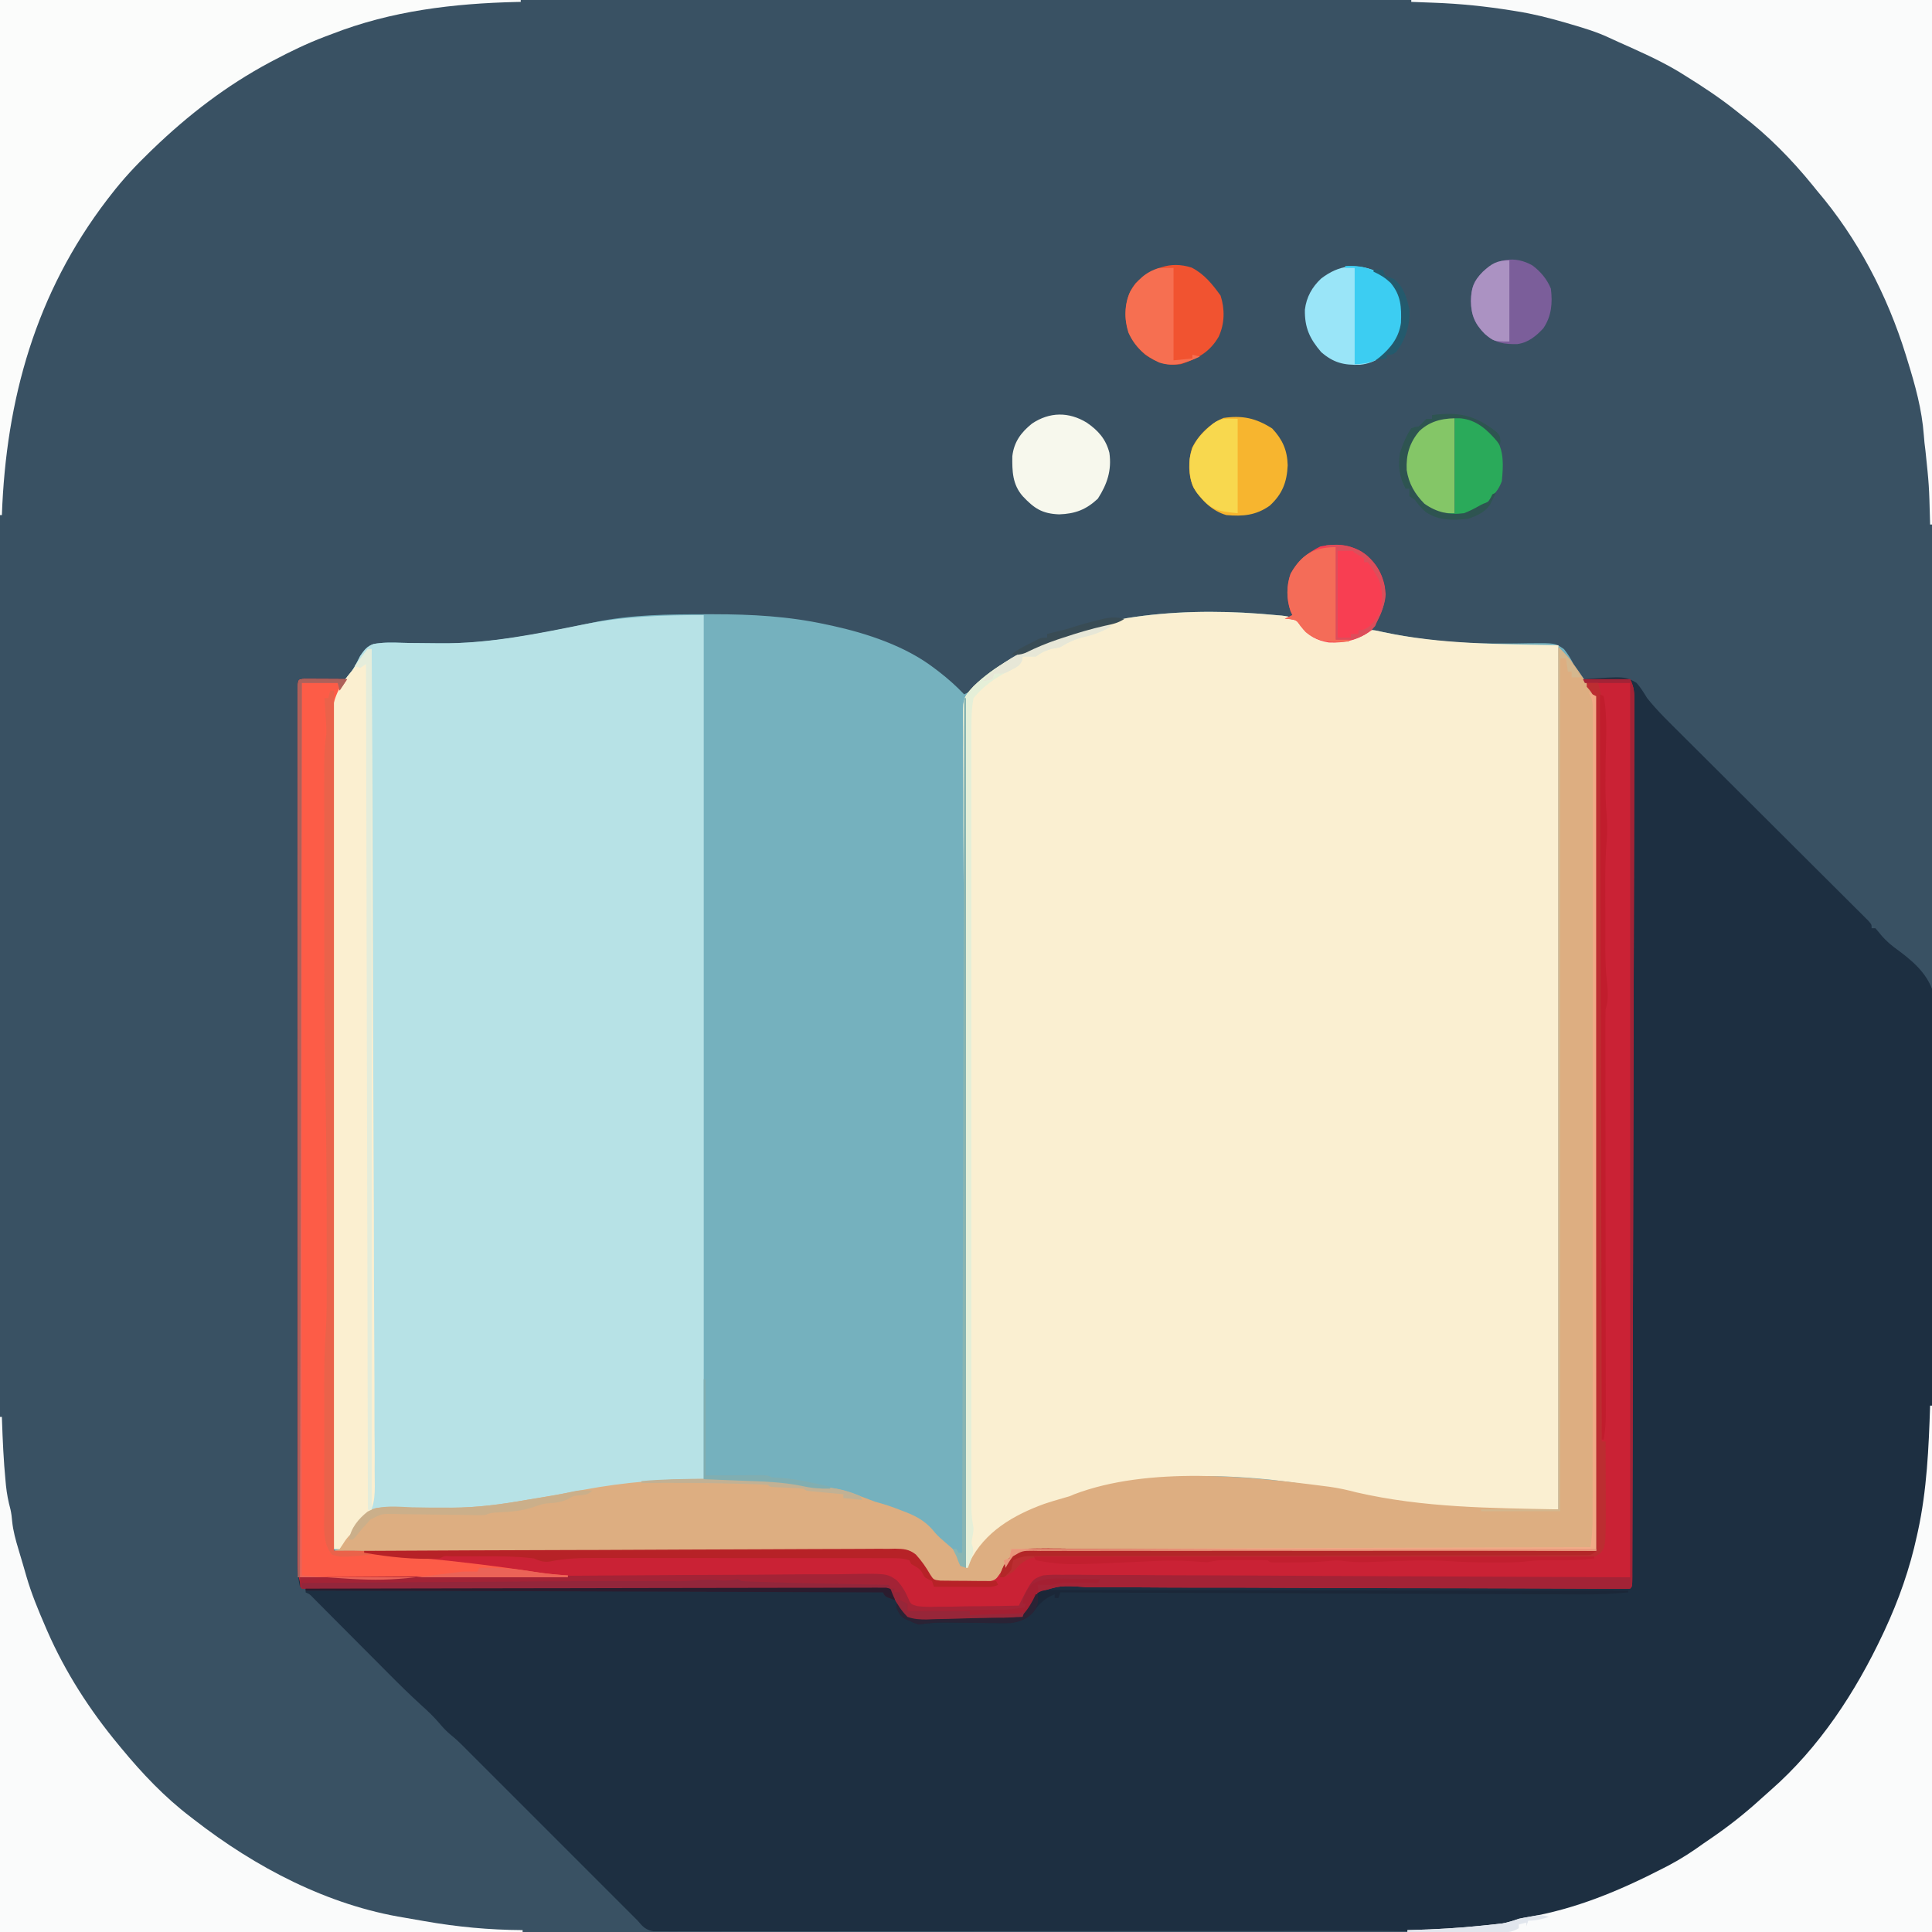
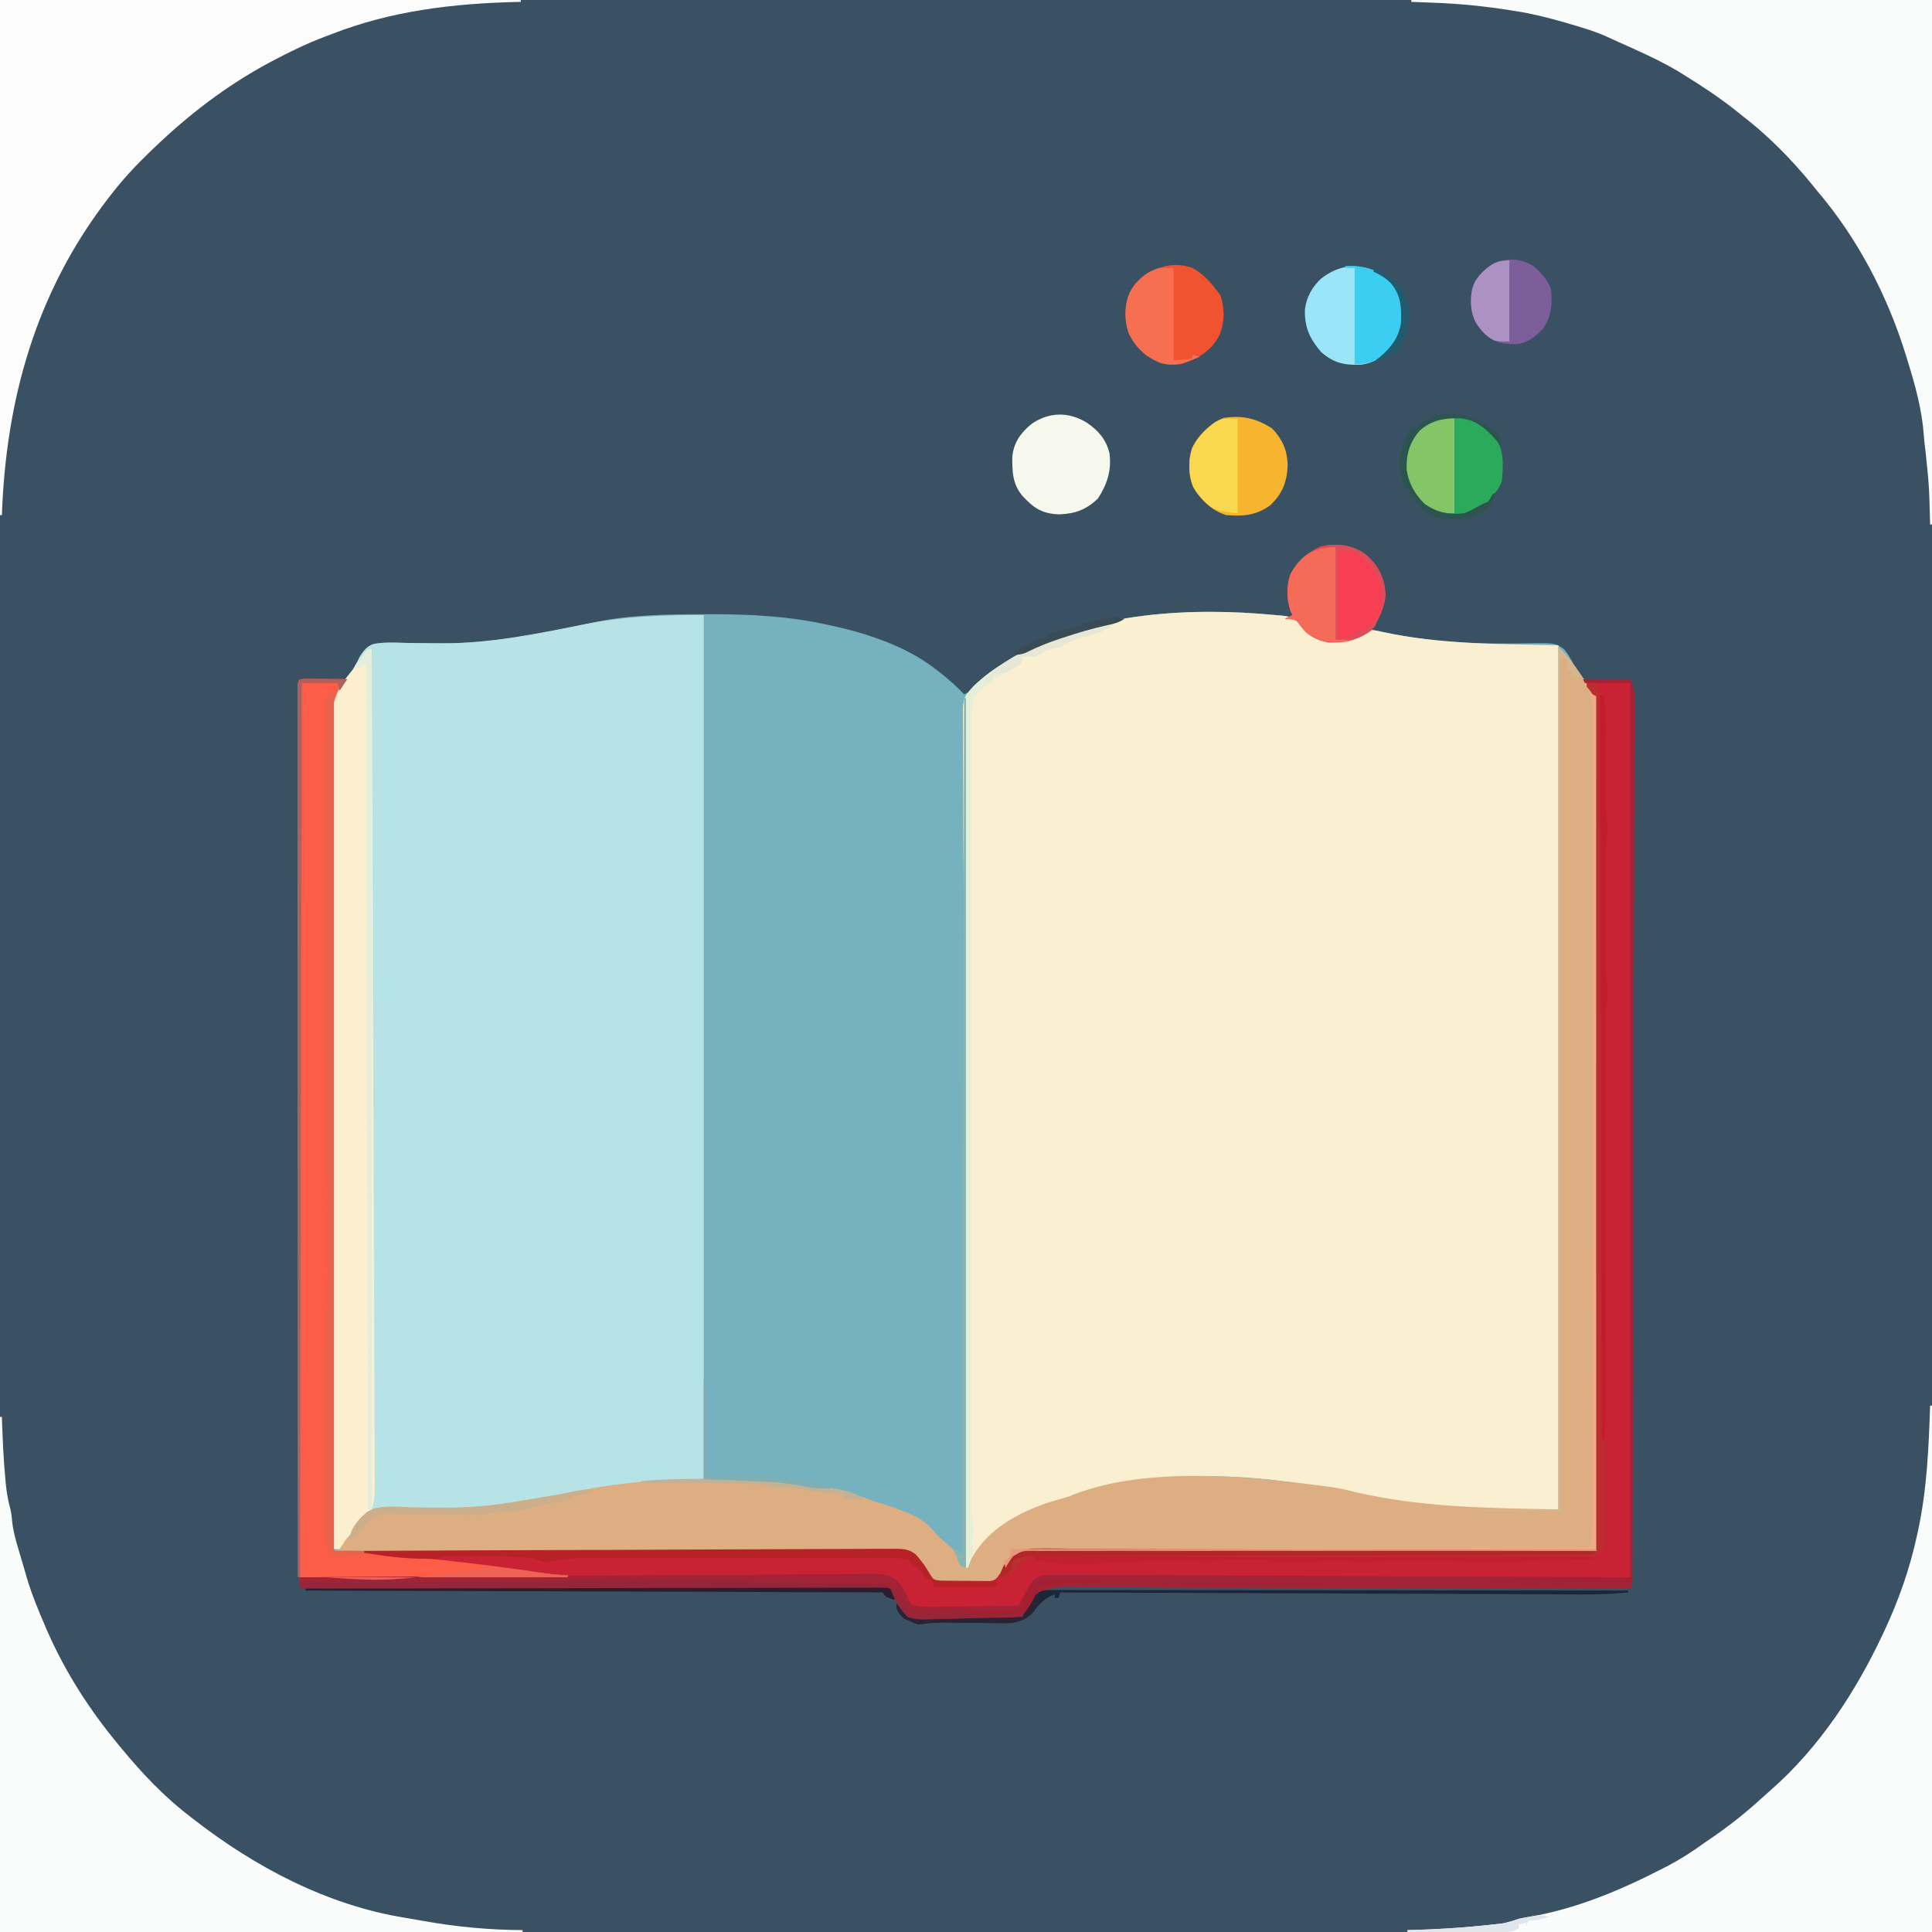
<svg xmlns="http://www.w3.org/2000/svg" version="1.1" width="1024" height="1024">
  <rect width="100%" height="100%" fill="#333333" stroke="none" />
  <path d="M0 0 C337.92 0 675.84 0 1024 0 C1024 337.92 1024 675.84 1024 1024 C686.08 1024 348.16 1024 0 1024 C0 686.08 0 348.16 0 0 Z " fill="#395163" transform="translate(0,0)" />
  <path d="M0 0 C1.07 0.09 2.14 0.18 3.25 0.27 C8.14 0.86 11.04 1.45 14.19 5.38 C14.87 6.3 14.87 6.3 15.57 7.25 C18.99 11.45 23.05 12.76 28.31 13.41 C35.52 13.71 39.93 12.94 45.95 9.06 C49.72 7.11 53 8.11 57 9 C76.42 13.15 96.11 15.1 115.96 15.06 C116.99 15.06 118.02 15.06 119.08 15.07 C124.23 15.08 129.37 15.04 134.51 14.92 C148.25 14.78 148.25 14.78 152.95 18.05 C155.02 20.6 156.52 23.07 158 26 C158.86 27.24 159.74 28.47 160.64 29.68 C161.72 31.26 161.72 31.26 162.81 32.88 C165.51 36.95 165.51 36.95 168.6 40.71 C170.56 43.92 170.41 46.91 170.37 50.57 C170.37 51.34 170.38 52.11 170.38 52.9 C170.39 55.49 170.37 58.09 170.36 60.68 C170.36 62.55 170.36 64.42 170.37 66.29 C170.38 71.45 170.36 76.61 170.35 81.76 C170.34 87.32 170.34 92.87 170.34 98.43 C170.34 108.06 170.33 117.69 170.32 127.32 C170.29 141.24 170.28 155.16 170.28 169.08 C170.27 191.67 170.25 214.26 170.23 236.84 C170.2 258.79 170.18 280.73 170.16 302.68 C170.16 303.35 170.16 304.03 170.16 304.73 C170.16 311.52 170.16 318.31 170.15 325.1 C170.12 382.07 170.07 439.03 170 496 C169.35 496 168.71 495.99 168.04 495.99 C129.77 495.8 91.5 495.69 53.23 495.67 C48.63 495.66 44.04 495.66 39.44 495.66 C38.52 495.66 37.61 495.66 36.67 495.66 C21.86 495.64 7.05 495.58 -7.77 495.5 C-22.97 495.42 -38.17 495.39 -53.37 495.41 C-62.75 495.43 -72.13 495.4 -81.5 495.31 C-87.94 495.26 -94.37 495.26 -100.81 495.3 C-104.52 495.32 -108.22 495.32 -111.93 495.25 C-126.14 494.33 -126.14 494.33 -139.17 498.43 C-142.09 501.26 -143.99 504.22 -145.83 507.82 C-148.14 511.21 -148.47 511.49 -152.21 512.32 C-155.02 512.73 -157.77 512.97 -160.61 512.82 C-163.64 512.68 -166.63 512.65 -169.66 512.74 C-179.78 512.73 -179.78 512.73 -183.58 509.77 C-186.64 506.54 -188.8 502.87 -191 499 C-193.56 496.44 -194.48 496.75 -198.03 496.74 C-199.09 496.73 -200.16 496.72 -201.27 496.72 C-202.45 496.72 -203.64 496.72 -204.86 496.72 C-206.11 496.72 -207.36 496.71 -208.65 496.7 C-212.13 496.69 -215.62 496.68 -219.1 496.68 C-222.86 496.68 -226.61 496.66 -230.36 496.65 C-236.87 496.63 -243.37 496.61 -249.88 496.6 C-259.29 496.59 -268.7 496.56 -278.1 496.54 C-293.37 496.49 -308.63 496.45 -323.89 496.42 C-338.72 496.39 -353.54 496.36 -368.37 496.32 C-369.29 496.31 -370.2 496.31 -371.14 496.31 C-375.72 496.3 -380.31 496.29 -384.89 496.27 C-422.93 496.17 -460.96 496.08 -499 496 C-499.23 438.53 -499.41 381.06 -499.51 323.59 C-499.52 316.8 -499.54 310.01 -499.55 303.23 C-499.55 302.55 -499.55 301.88 -499.55 301.18 C-499.6 279.31 -499.67 257.43 -499.76 235.56 C-499.86 212.44 -499.92 189.31 -499.94 166.19 C-499.95 152.34 -500 138.5 -500.08 124.65 C-500.13 115.15 -500.15 105.65 -500.14 96.15 C-500.13 90.68 -500.14 85.2 -500.19 79.72 C-500.24 74.7 -500.24 69.68 -500.21 64.66 C-500.2 62.84 -500.22 61.03 -500.25 59.22 C-500.45 46.91 -498.25 39.97 -490.23 30.6 C-488.11 27.85 -486.69 24.79 -485.12 21.7 C-483.06 18.72 -481.53 16.52 -478.01 15.33 C-472.96 14.41 -467.92 14.52 -462.8 14.71 C-459.95 14.81 -457.11 14.84 -454.26 14.85 C-450.51 14.86 -446.76 14.9 -443 14.96 C-415.36 15.3 -387.19 9.42 -360.26 3.65 C-341.02 -0.29 -321.37 -0.44 -301.81 -0.44 C-300.54 -0.44 -299.27 -0.44 -297.95 -0.44 C-277.54 -0.42 -257.96 0.63 -238 5 C-236.45 5.33 -236.45 5.33 -234.87 5.66 C-216.4 9.73 -196.17 16.42 -181 28 C-180.12 28.66 -179.25 29.32 -178.35 30 C-173.57 33.71 -169.17 37.61 -165 42 C-161.57 40.54 -159.61 38.68 -157.12 35.94 C-151.43 30.14 -144.99 26.04 -138 22 C-137.41 21.66 -136.83 21.31 -136.23 20.96 C-96.9 -1.72 -44.21 -4.26 0 0 Z " fill="#75B1BE" transform="translate(676,326)" />
-   <path d="M0 0 C1.56 0.01 1.56 0.01 3.16 0.02 C4.28 0.02 5.41 0.02 6.57 0.03 C7.75 0.03 8.93 0.04 10.15 0.05 C11.34 0.06 12.53 0.06 13.75 0.06 C16.7 0.08 19.65 0.09 22.59 0.11 C22.17 0.55 21.74 0.99 21.31 1.44 C14.92 9.22 15.75 17.87 15.83 27.39 C15.83 29.27 15.82 31.15 15.8 33.02 C15.78 38.17 15.79 43.31 15.81 48.46 C15.82 54.01 15.8 59.56 15.79 65.11 C15.76 74.73 15.76 84.34 15.77 93.96 C15.79 107.86 15.77 121.76 15.75 135.67 C15.71 158.22 15.7 180.78 15.71 203.33 C15.72 225.25 15.71 247.16 15.69 269.07 C15.69 269.74 15.69 270.42 15.69 271.11 C15.68 277.9 15.67 284.68 15.67 291.47 C15.6 348.35 15.58 405.23 15.59 462.11 C16.24 462.11 16.88 462.11 17.54 462.1 C55.74 461.9 93.94 461.75 132.13 461.65 C136.72 461.64 141.3 461.63 145.89 461.62 C146.8 461.62 147.72 461.61 148.66 461.61 C163.44 461.57 178.22 461.5 193.01 461.42 C208.18 461.33 223.35 461.28 238.51 461.27 C247.88 461.25 257.24 461.22 266.6 461.14 C273.01 461.09 279.43 461.08 285.85 461.09 C289.56 461.1 293.26 461.09 296.96 461.04 C300.98 460.99 304.99 461.01 309.01 461.03 C310.76 460.99 310.76 460.99 312.55 460.95 C317.16 461.03 320.32 461.13 324.04 464.01 C326.86 467.1 329.09 470.2 331.1 473.86 C332.46 476.48 332.46 476.48 335.88 476.9 C337.23 477 338.58 477.06 339.94 477.09 C340.66 477.12 341.38 477.15 342.13 477.17 C343.67 477.22 345.2 477.24 346.74 477.26 C349.73 477.31 352.71 477.52 355.7 477.74 C359.48 477.61 363.02 477.48 366.59 476.11 C368.69 473.24 368.69 473.24 369.74 471.08 C371.73 467.32 374.02 464.46 377.59 462.11 C386.29 459.53 395.83 460.31 404.82 460.49 C408.58 460.55 412.34 460.53 416.1 460.52 C422.6 460.51 429.11 460.55 435.61 460.63 C445.01 460.75 454.41 460.78 463.82 460.8 C479.07 460.83 494.33 460.92 509.59 461.06 C524.4 461.19 539.22 461.29 554.03 461.34 C554.95 461.35 555.86 461.35 556.8 461.36 C561.39 461.37 565.97 461.39 570.56 461.41 C608.57 461.55 646.58 461.8 684.59 462.11 C684.6 404.56 684.58 347 684.52 289.44 C684.51 282.65 684.5 275.86 684.49 269.07 C684.49 268.39 684.49 267.71 684.49 267.02 C684.47 245.11 684.47 223.2 684.47 201.29 C684.48 178.14 684.46 154.99 684.43 131.83 C684.4 117.96 684.4 104.09 684.42 90.22 C684.43 80.71 684.42 71.21 684.39 61.7 C684.37 56.21 684.36 50.73 684.38 45.24 C684.4 40.21 684.39 35.19 684.36 30.16 C684.35 28.35 684.36 26.53 684.37 24.71 C684.52 11.3 684.52 11.3 677.59 0.11 C699.85 -1.44 699.85 -1.44 706.01 2.06 C708.23 4.63 709.85 7.2 711.59 10.11 C717.08 16.98 723.44 23.09 729.67 29.27 C730.77 30.37 731.88 31.47 732.98 32.58 C735.34 34.93 737.71 37.29 740.07 39.64 C743.81 43.36 747.55 47.08 751.28 50.81 C761.89 61.39 772.5 71.97 783.12 82.55 C789 88.4 794.87 94.26 800.74 100.12 C804.46 103.83 808.18 107.53 811.9 111.23 C814.2 113.52 816.5 115.82 818.8 118.12 C819.87 119.19 820.95 120.25 822.02 121.32 C823.48 122.76 824.93 124.22 826.39 125.67 C827.2 126.49 828.02 127.3 828.86 128.14 C830.59 130.11 830.59 130.11 830.59 132.11 C831.25 132.11 831.91 132.11 832.59 132.11 C833.6 133.22 834.55 134.38 835.48 135.56 C838.43 139.06 841.47 141.57 845.22 144.19 C854.66 151.27 862.38 158.61 864.32 170.7 C865.77 183.39 865.33 196.22 864.99 208.96 C864.85 214.99 864.85 221.03 864.82 227.06 C864.76 238.5 864.58 249.94 864.36 261.38 C864.12 274.26 864.01 287.13 863.92 300 C863.37 371.99 863.37 371.99 861.65 407.46 C861.61 408.27 861.57 409.08 861.53 409.91 C860.7 427.27 858.81 444.52 853.52 461.15 C852.61 464.06 851.88 467 851.15 469.96 C841.32 508.09 820.35 543.34 794.12 572.42 C792.67 574.02 791.25 575.64 789.82 577.25 C753.82 617.79 700.51 648.69 646.94 657.47 C643.69 657.99 643.69 657.99 641.12 659.05 C619 665.71 593.08 663.56 570.23 663.54 C565.01 663.53 559.79 663.55 554.56 663.56 C544.38 663.58 534.2 663.58 524.01 663.58 C515.74 663.58 507.47 663.59 499.2 663.59 C496.8 663.59 494.41 663.6 492.01 663.6 C490.82 663.6 489.63 663.6 488.4 663.6 C465.96 663.62 443.51 663.62 421.07 663.61 C400.53 663.61 379.99 663.63 359.45 663.66 C338.32 663.7 317.2 663.71 296.07 663.71 C284.22 663.7 272.38 663.71 260.53 663.73 C250.46 663.75 240.4 663.76 230.33 663.74 C225.2 663.73 220.06 663.73 214.93 663.75 C210.23 663.77 205.54 663.76 200.84 663.74 C199.14 663.74 197.44 663.74 195.73 663.75 C193.43 663.77 191.12 663.76 188.81 663.74 C186.89 663.74 186.89 663.74 184.92 663.74 C180.72 662.95 179.31 661.34 176.59 658.11 C175.92 657.45 175.26 656.78 174.57 656.09 C132.09 613.61 132.09 613.61 89.61 571.14 C88.56 570.08 88.56 570.08 87.48 569.01 C86.33 567.85 85.18 566.7 84.04 565.54 C82 563.48 79.98 561.62 77.72 559.8 C75.36 557.88 73.42 555.82 71.47 553.49 C68.57 550.09 65.47 547.11 62.14 544.13 C56.1 538.65 50.31 532.95 44.57 527.17 C42.85 525.43 41.12 523.7 39.4 521.97 C35.75 518.31 32.11 514.65 28.47 510.99 C24.21 506.71 19.95 502.42 15.68 498.15 C13.98 496.44 12.29 494.73 10.59 493.03 C9.56 491.99 8.53 490.95 7.49 489.92 C6.14 488.56 6.14 488.56 4.76 487.17 C2.77 485.08 2.77 485.08 0.59 484.11 C0.59 483.45 0.59 482.79 0.59 482.11 C-0.4 481.78 -1.39 481.45 -2.41 481.11 C-3.48 476.76 -3.55 472.53 -3.53 468.08 C-3.54 467.28 -3.54 466.47 -3.54 465.64 C-3.54 462.92 -3.54 460.2 -3.54 457.49 C-3.54 455.52 -3.54 453.56 -3.54 451.6 C-3.54 446.19 -3.54 440.79 -3.54 435.39 C-3.54 429.57 -3.54 423.74 -3.54 417.92 C-3.55 406.51 -3.55 395.1 -3.54 383.69 C-3.54 374.43 -3.54 365.16 -3.54 355.89 C-3.54 353.92 -3.54 353.92 -3.54 351.9 C-3.54 349.89 -3.54 347.89 -3.54 345.88 C-3.55 320.82 -3.54 295.76 -3.54 270.7 C-3.53 248.42 -3.53 226.14 -3.54 203.86 C-3.54 178.84 -3.55 153.82 -3.54 128.79 C-3.54 126.13 -3.54 123.47 -3.54 120.8 C-3.54 119.49 -3.54 118.18 -3.54 116.83 C-3.54 107.56 -3.54 98.3 -3.54 89.03 C-3.55 77.76 -3.55 66.48 -3.54 55.2 C-3.54 49.44 -3.54 43.68 -3.54 37.92 C-3.54 32.66 -3.54 27.39 -3.54 22.13 C-3.54 20.21 -3.54 18.3 -3.54 16.39 C-3.54 13.81 -3.54 11.22 -3.53 8.64 C-3.54 7.88 -3.54 7.12 -3.54 6.34 C-3.52 0.17 -3.52 0.17 0 0 Z " fill="#1D2F41" transform="translate(161.408,359.886)" />
  <path d="M0 0 C1.07 0.09 2.14 0.18 3.25 0.27 C8.14 0.86 11.04 1.45 14.19 5.38 C14.65 5.99 15.1 6.61 15.57 7.25 C18.99 11.45 23.05 12.76 28.31 13.41 C35.52 13.71 39.93 12.94 45.95 9.06 C49.72 7.11 53 8.11 57 9 C87.66 15.55 118.65 15.32 150 16 C150 167.14 150 318.28 150 474 C87.36 474 87.36 474 64 470 C62.73 469.79 61.47 469.57 60.17 469.35 C50.99 467.78 41.81 466.16 32.75 463.98 C-8.06 454.85 -69.93 451.46 -109 468 C-111.33 468.68 -113.66 469.35 -116 470 C-133.25 475.27 -150.69 483.47 -160.06 499.56 C-160.61 500.6 -161.16 501.63 -161.72 502.69 C-162.35 503.83 -162.35 503.83 -163 505 C-163.33 505 -163.66 505 -164 505 C-164.27 446.35 -164.49 387.7 -164.61 329.04 C-164.63 322.12 -164.64 315.2 -164.66 308.27 C-164.66 307.58 -164.66 306.89 -164.66 306.18 C-164.72 283.86 -164.81 261.54 -164.92 239.21 C-165.03 215.62 -165.1 192.02 -165.13 168.42 C-165.15 154.29 -165.2 140.16 -165.29 126.02 C-165.36 116.33 -165.38 106.64 -165.36 96.95 C-165.35 91.36 -165.37 85.77 -165.43 80.18 C-165.49 75.05 -165.49 69.93 -165.45 64.81 C-165.45 62.96 -165.46 61.11 -165.5 59.26 C-165.79 44.04 -165.79 44.04 -159.94 37.66 C-154.51 32.42 -148.2 27.83 -141.66 24.08 C-141.05 23.74 -140.45 23.39 -139.82 23.03 C-139.22 22.69 -138.62 22.35 -138 22 C-137.42 21.66 -136.84 21.32 -136.24 20.97 C-96.91 -1.72 -44.21 -4.26 0 0 Z " fill="#FAEFD1" transform="translate(676,326)" />
  <path d="M0 0 C0 151.14 0 302.28 0 458 C-10.89 458.66 -21.78 459.32 -33 460 C-46.16 461.62 -46.16 461.62 -59.19 463.81 C-61.07 464.16 -62.95 464.51 -64.83 464.86 C-65.82 465.04 -66.81 465.23 -67.83 465.42 C-73.67 466.49 -79.52 467.53 -85.38 468.56 C-87.02 468.86 -87.02 468.86 -88.7 469.16 C-92.46 469.82 -96.23 470.42 -100 471 C-100.84 471.13 -101.69 471.27 -102.55 471.4 C-114.17 473.19 -125.5 474.21 -137.26 474.02 C-138.37 474.01 -139.47 473.99 -140.61 473.98 C-145.11 473.92 -149.62 473.85 -154.12 473.68 C-168.02 472.72 -168.02 472.72 -180.33 477.99 C-184.24 481.82 -187.25 486.14 -190.1 490.79 C-191 492.24 -191.99 493.63 -193 495 C-193.99 495 -194.98 495 -196 495 C-196.23 437.66 -196.41 380.31 -196.51 322.97 C-196.52 316.2 -196.54 309.43 -196.55 302.65 C-196.55 301.98 -196.55 301.31 -196.55 300.61 C-196.6 278.79 -196.67 256.96 -196.76 235.14 C-196.86 212.06 -196.92 188.99 -196.94 165.92 C-196.95 152.1 -197 138.29 -197.08 124.47 C-197.13 114.99 -197.15 105.52 -197.14 96.04 C-197.13 90.57 -197.14 85.11 -197.19 79.64 C-197.24 74.63 -197.24 69.62 -197.21 64.61 C-197.2 62.8 -197.22 61 -197.25 59.19 C-197.45 46.89 -195.24 39.97 -187.23 30.6 C-185.11 27.85 -183.69 24.79 -182.12 21.7 C-180.06 18.72 -178.53 16.52 -175.01 15.33 C-169.96 14.41 -164.92 14.52 -159.8 14.71 C-156.95 14.81 -154.11 14.84 -151.26 14.85 C-147.51 14.86 -143.76 14.9 -140 14.96 C-114.26 15.27 -88.44 9.92 -63.29 4.89 C-41.93 0.63 -22.16 0 0 0 Z " fill="#B7E2E6" transform="translate(373,326)" />
  <path d="M0 0 C1.56 0.01 1.56 0.01 3.16 0.02 C4.28 0.02 5.41 0.02 6.57 0.03 C7.75 0.03 8.93 0.04 10.15 0.05 C11.34 0.06 12.53 0.06 13.75 0.06 C16.7 0.08 19.65 0.09 22.59 0.11 C22.17 0.55 21.74 0.99 21.31 1.44 C14.92 9.22 15.75 17.87 15.83 27.39 C15.83 29.27 15.82 31.15 15.8 33.02 C15.78 38.17 15.79 43.31 15.81 48.46 C15.82 54.01 15.8 59.56 15.79 65.11 C15.76 74.73 15.76 84.34 15.77 93.96 C15.79 107.86 15.77 121.76 15.75 135.67 C15.71 158.22 15.7 180.78 15.71 203.33 C15.72 225.25 15.71 247.16 15.69 269.07 C15.69 269.74 15.69 270.42 15.69 271.11 C15.68 277.9 15.67 284.68 15.67 291.47 C15.6 348.35 15.58 405.23 15.59 462.11 C16.24 462.11 16.88 462.11 17.54 462.1 C55.74 461.9 93.94 461.75 132.13 461.65 C136.72 461.64 141.3 461.63 145.89 461.62 C146.8 461.62 147.72 461.61 148.66 461.61 C163.44 461.57 178.22 461.5 193.01 461.42 C208.18 461.33 223.35 461.28 238.51 461.27 C247.88 461.25 257.24 461.22 266.6 461.14 C273.01 461.09 279.43 461.08 285.85 461.09 C289.56 461.1 293.26 461.09 296.96 461.04 C300.98 460.99 304.99 461.01 309.01 461.03 C310.76 460.99 310.76 460.99 312.55 460.95 C317.16 461.03 320.32 461.13 324.04 464.01 C326.86 467.1 329.09 470.2 331.1 473.86 C332.46 476.48 332.46 476.48 335.88 476.9 C337.23 477 338.58 477.06 339.94 477.09 C340.66 477.12 341.38 477.15 342.13 477.17 C343.67 477.22 345.2 477.24 346.74 477.26 C349.73 477.31 352.71 477.52 355.7 477.74 C359.48 477.61 363.02 477.48 366.59 476.11 C368.69 473.24 368.69 473.24 369.74 471.08 C371.73 467.32 374.02 464.46 377.59 462.11 C386.29 459.53 395.83 460.31 404.82 460.49 C408.58 460.55 412.34 460.53 416.1 460.52 C422.6 460.51 429.11 460.55 435.61 460.63 C445.01 460.75 454.41 460.78 463.82 460.8 C479.07 460.83 494.33 460.92 509.59 461.06 C524.4 461.19 539.22 461.29 554.03 461.34 C554.95 461.35 555.86 461.35 556.8 461.36 C561.39 461.37 565.97 461.39 570.56 461.41 C608.57 461.55 646.58 461.8 684.59 462.11 C684.6 404.56 684.58 347 684.52 289.44 C684.51 282.65 684.5 275.86 684.49 269.07 C684.49 268.39 684.49 267.71 684.49 267.02 C684.47 245.11 684.47 223.2 684.47 201.29 C684.48 178.14 684.46 154.99 684.43 131.83 C684.4 117.96 684.4 104.09 684.42 90.22 C684.43 80.71 684.42 71.21 684.39 61.7 C684.37 56.21 684.36 50.73 684.38 45.24 C684.4 40.21 684.39 35.19 684.36 30.16 C684.35 28.35 684.36 26.53 684.37 24.71 C684.39 22.24 684.37 19.77 684.35 17.3 C684.36 16.59 684.37 15.89 684.39 15.16 C684.23 8.19 682.05 6.81 677.59 0.11 C685.84 0.11 694.09 0.11 702.59 0.11 C704.74 4.41 704.87 7.41 704.82 12.05 C704.83 13.27 704.83 13.27 704.83 14.51 C704.83 17.24 704.81 19.97 704.8 22.7 C704.8 24.67 704.8 26.64 704.8 28.61 C704.79 34.04 704.77 39.46 704.75 44.89 C704.73 50.74 704.73 56.59 704.72 62.43 C704.7 73.89 704.67 85.36 704.64 96.82 C704.6 109.48 704.57 122.14 704.55 134.79 C704.5 159.97 704.43 185.14 704.36 210.31 C704.3 232.7 704.25 255.08 704.2 277.46 C704.2 278.9 704.2 280.34 704.2 281.77 C704.19 282.48 704.19 283.2 704.19 283.93 C704.18 287.5 704.18 291.08 704.17 294.66 C704.17 295.37 704.17 296.07 704.16 296.8 C704.13 315.48 704.08 334.17 704.04 352.85 C704.03 353.85 704.03 353.85 704.03 354.87 C704.02 358.2 704.01 361.54 704.01 364.87 C703.98 374.18 703.96 383.49 703.94 392.79 C703.92 404.12 703.89 415.45 703.86 426.78 C703.84 432.57 703.83 438.35 703.82 444.14 C703.81 449.43 703.79 454.72 703.77 460 C703.77 461.93 703.76 463.85 703.76 465.77 C703.76 468.36 703.75 470.96 703.74 473.55 C703.74 474.31 703.74 475.08 703.74 475.86 C703.71 481 703.71 481 702.59 482.11 C700.93 482.2 699.27 482.22 697.61 482.21 C696.52 482.21 695.43 482.21 694.31 482.2 C693.1 482.19 691.89 482.19 690.65 482.18 C688.69 482.17 686.73 482.16 684.78 482.15 C682.64 482.15 680.51 482.13 678.37 482.12 C673.81 482.1 669.25 482.08 664.68 482.06 C663.09 482.05 661.49 482.05 659.9 482.04 C659.09 482.04 658.29 482.03 657.46 482.03 C654.95 482.02 652.44 482.01 649.94 482 C637.74 481.95 625.55 481.92 613.36 481.9 C612.04 481.9 612.04 481.9 610.69 481.9 C602.5 481.89 594.32 481.88 586.13 481.87 C580.52 481.86 574.9 481.85 569.28 481.85 C568.35 481.85 567.42 481.84 566.45 481.84 C551.35 481.82 536.24 481.75 521.13 481.67 C505.62 481.58 490.11 481.55 474.6 481.57 C465.04 481.58 455.47 481.54 445.9 481.46 C439.34 481.4 432.78 481.39 426.22 481.43 C422.44 481.45 418.65 481.45 414.87 481.38 C400.58 480.35 400.58 480.35 387.58 484.54 C384.97 487.41 383.49 490.32 382.15 493.94 C380.59 497.11 380.59 497.11 377.38 498.43 C373.74 498.94 370.32 499 366.65 498.9 C365.31 498.91 363.98 498.92 362.64 498.93 C359.86 498.94 357.08 498.9 354.29 498.83 C350.74 498.74 347.2 498.76 343.64 498.82 C340.89 498.86 338.14 498.84 335.38 498.8 C333.44 498.78 331.51 498.8 329.57 498.83 C324.13 498.63 320.88 498.45 316.99 494.44 C314.3 490.47 312.11 486.67 310.59 482.11 C207.63 482.11 104.67 482.11 -1.41 482.11 C-3.13 476.94 -3.69 473.24 -3.66 467.96 C-3.66 467.15 -3.66 466.34 -3.67 465.51 C-3.67 462.79 -3.66 460.08 -3.66 457.37 C-3.66 455.4 -3.66 453.44 -3.66 451.47 C-3.67 446.07 -3.66 440.67 -3.66 435.27 C-3.65 429.45 -3.65 423.63 -3.66 417.81 C-3.66 406.4 -3.66 395 -3.65 383.59 C-3.64 370.99 -3.64 358.39 -3.64 345.79 C-3.64 320.74 -3.63 295.68 -3.61 270.63 C-3.6 248.35 -3.59 226.08 -3.59 203.8 C-3.59 202.37 -3.59 200.94 -3.59 199.51 C-3.59 198.8 -3.59 198.09 -3.59 197.36 C-3.59 193.8 -3.59 190.24 -3.59 186.68 C-3.59 185.98 -3.59 185.28 -3.59 184.55 C-3.59 165.95 -3.59 147.35 -3.58 128.75 C-3.58 128.09 -3.58 127.43 -3.58 126.75 C-3.58 123.43 -3.58 120.11 -3.58 116.79 C-3.58 107.53 -3.58 98.27 -3.58 89 C-3.57 77.73 -3.57 66.45 -3.56 55.18 C-3.56 49.42 -3.55 43.66 -3.55 37.91 C-3.56 32.64 -3.55 27.38 -3.54 22.12 C-3.54 20.21 -3.54 18.3 -3.54 16.38 C-3.55 13.8 -3.54 11.22 -3.54 8.64 C-3.54 7.88 -3.54 7.12 -3.54 6.34 C-3.52 0.17 -3.52 0.17 0 0 Z " fill="#CA2235" transform="translate(161.408,359.886)" />
  <path d="M0 0 C5.62 5.62 5.62 5.62 8.01 9.07 C8.52 9.8 9.03 10.53 9.56 11.29 C10.08 12.04 10.59 12.79 11.12 13.56 C12.17 15.06 13.21 16.57 14.26 18.07 C14.94 19.06 14.94 19.06 15.64 20.06 C16.95 22.02 16.95 22.02 18.56 23.65 C20.55 26.9 20.41 29.87 20.37 33.57 C20.37 34.34 20.38 35.11 20.38 35.9 C20.39 38.49 20.37 41.09 20.36 43.68 C20.36 45.55 20.36 47.42 20.37 49.29 C20.38 54.45 20.36 59.61 20.35 64.76 C20.34 70.32 20.34 75.87 20.34 81.43 C20.34 91.06 20.33 100.69 20.32 110.32 C20.29 124.24 20.28 138.16 20.28 152.08 C20.27 174.67 20.25 197.26 20.23 219.84 C20.2 241.79 20.18 263.73 20.16 285.68 C20.16 286.35 20.16 287.03 20.16 287.73 C20.16 294.52 20.16 301.31 20.15 308.1 C20.12 365.07 20.07 422.03 20 479 C19.35 479 18.71 478.99 18.04 478.99 C-20.23 478.8 -58.5 478.69 -96.77 478.67 C-101.37 478.66 -105.96 478.66 -110.56 478.66 C-111.48 478.66 -112.39 478.66 -113.33 478.66 C-128.14 478.64 -142.95 478.58 -157.77 478.5 C-172.97 478.42 -188.17 478.39 -203.37 478.41 C-212.75 478.43 -222.13 478.4 -231.5 478.31 C-237.94 478.26 -244.37 478.26 -250.81 478.3 C-254.52 478.32 -258.22 478.32 -261.93 478.25 C-276.14 477.33 -276.14 477.33 -289.17 481.43 C-292.09 484.26 -293.99 487.22 -295.83 490.82 C-298.14 494.21 -298.47 494.49 -302.21 495.32 C-305.02 495.73 -307.77 495.97 -310.61 495.82 C-313.64 495.68 -316.63 495.65 -319.66 495.74 C-329.78 495.73 -329.78 495.73 -333.58 492.77 C-336.64 489.54 -338.8 485.87 -341 482 C-343.56 479.44 -344.48 479.75 -348.03 479.74 C-349.09 479.73 -350.16 479.72 -351.27 479.72 C-352.45 479.72 -353.64 479.72 -354.86 479.72 C-356.11 479.72 -357.36 479.71 -358.65 479.7 C-362.13 479.69 -365.62 479.68 -369.1 479.68 C-372.86 479.68 -376.61 479.66 -380.36 479.65 C-386.87 479.63 -393.37 479.61 -399.88 479.6 C-409.29 479.59 -418.7 479.56 -428.1 479.54 C-443.37 479.49 -458.63 479.45 -473.89 479.42 C-488.72 479.39 -503.54 479.36 -518.37 479.32 C-519.29 479.31 -520.2 479.31 -521.14 479.31 C-525.72 479.3 -530.31 479.29 -534.89 479.27 C-572.93 479.17 -610.96 479.08 -649 479 C-648.01 478.67 -647.02 478.34 -646 478 C-645.29 476.69 -644.63 475.35 -644 474 C-642.43 472.02 -640.76 470.19 -639.05 468.33 C-636.99 466.05 -636.99 466.05 -635.26 463.64 C-630.52 457.48 -630.52 457.48 -626.49 456.2 C-623.59 455.93 -620.81 455.93 -617.9 456.04 C-616.31 456.05 -616.31 456.05 -614.68 456.05 C-612.41 456.05 -610.15 456.08 -607.89 456.12 C-601.99 456.23 -596.1 456.19 -590.2 456.16 C-588.47 456.15 -588.47 456.15 -586.7 456.15 C-573.23 456.06 -560.26 454.35 -547 452 C-545.03 451.67 -543.05 451.35 -541.07 451.02 C-533.1 449.69 -525.15 448.22 -517.2 446.71 C-494.91 442.51 -473.4 440.84 -450.75 440.81 C-449.87 440.81 -448.99 440.81 -448.09 440.81 C-438.46 440.81 -428.85 440.98 -419.23 441.42 C-418.43 441.45 -417.63 441.49 -416.8 441.52 C-410.25 441.86 -404.03 442.97 -397.61 444.32 C-394.28 444.95 -391.12 445.26 -387.75 445.44 C-381.42 445.86 -375.9 447.76 -370 450 C-369.25 450.28 -368.49 450.57 -367.71 450.86 C-367.05 451.11 -366.38 451.36 -365.69 451.62 C-362.1 453.02 -362.1 453.02 -358.74 453.91 C-354.88 455.03 -351.17 456.39 -347.44 457.88 C-346.8 458.12 -346.17 458.36 -345.52 458.61 C-339.23 461.11 -334.59 464.02 -330.42 469.36 C-328.74 471.3 -326.89 472.9 -324.94 474.56 C-316.81 481.52 -316.81 481.52 -316 487 C-315.01 487 -314.02 487 -313 487 C-312.69 486.32 -312.39 485.64 -312.07 484.95 C-304.16 468.85 -288.79 460.01 -272.44 454.06 C-269.11 452.95 -265.79 451.94 -262.41 451 C-259.14 450.11 -259.14 450.11 -256.67 449.01 C-217.24 434.04 -164.59 439.41 -123.78 444.71 C-123.01 444.81 -122.24 444.91 -121.44 445.01 C-116.51 445.68 -111.81 446.73 -107 448 C-71.69 456.11 -36.33 456.31 0 457 C0 306.19 0 155.38 0 0 Z " fill="#DDAE81" transform="translate(826,343)" />
  <path d="M0 0 C0.33 0 0.66 0 1 0 C1 92.07 1 184.14 1 279 C-90.74 279 -182.48 279 -277 279 C-277 278.67 -277 278.34 -277 278 C-276.08 277.98 -276.08 277.98 -275.15 277.96 C-262.32 277.62 -249.58 276.91 -236.81 275.56 C-235.63 275.44 -234.44 275.32 -233.22 275.19 C-232.1 275.07 -230.98 274.94 -229.83 274.82 C-228.85 274.71 -227.87 274.6 -226.85 274.49 C-223.76 273.96 -220.97 273.02 -218 272 C-216.53 271.69 -215.05 271.41 -213.56 271.18 C-188.01 266.89 -164.76 257.18 -141.81 245.38 C-140.79 244.85 -139.76 244.32 -138.7 243.78 C-132.09 240.31 -126.04 236.39 -120 232 C-118.85 231.2 -117.69 230.41 -116.53 229.63 C-106.96 223.11 -98.05 216.09 -89.5 208.27 C-87.86 206.78 -86.21 205.31 -84.54 203.85 C-58.75 181.28 -39.48 151.82 -25 121 C-24.55 120.05 -24.55 120.05 -24.1 119.08 C-16.62 103.02 -10.73 86.32 -7 69 C-6.83 68.23 -6.66 67.45 -6.48 66.66 C-1.68 44.67 -0.74 22.43 0 0 Z " fill="#FAFBFB" transform="translate(1023,745)" />
  <path d="M0 0 C0.33 0 0.66 0 1 0 C1.02 0.59 1.04 1.18 1.06 1.79 C1.43 12.53 1.89 23.24 2.94 33.94 C3.01 34.73 3.09 35.53 3.16 36.35 C3.61 40.7 4.4 44.76 5.54 48.98 C6.03 51.11 6.26 53.18 6.45 55.36 C6.96 60.51 8.33 65.3 9.81 70.25 C10.08 71.17 10.36 72.1 10.64 73.05 C11.18 74.88 11.72 76.71 12.27 78.54 C12.87 80.58 13.46 82.62 14.04 84.66 C16.67 93.72 20.26 102.35 24 111 C24.31 111.72 24.62 112.44 24.94 113.19 C34.58 135.28 47.61 155.5 63 174 C63.42 174.51 63.84 175.02 64.27 175.54 C75.29 188.9 87.19 201.5 101 212 C101.63 212.49 102.27 212.99 102.92 213.49 C135.41 238.73 173.72 258.9 214.71 265.46 C218.14 266.02 221.55 266.63 224.97 267.25 C242.41 270.32 259.25 271.89 277 272 C277 272.33 277 272.66 277 273 C185.59 273 94.18 273 0 273 C0 182.91 0 92.82 0 0 Z " fill="#FAFBFB" transform="translate(0,751)" />
  <path d="M0 0 C91.08 0 182.16 0 276 0 C276 91.74 276 183.48 276 278 C275.67 278 275.34 278 275 278 C274.98 277.27 274.96 276.53 274.94 275.78 C274.45 257.22 274.45 257.22 272.52 238.78 C272.14 236.06 271.86 233.42 271.67 230.69 C270.65 216.91 267.09 204.17 263 191 C262.71 190.05 262.42 189.1 262.12 188.13 C252.33 156.51 236.57 126.25 215 101 C214.24 100.06 213.49 99.12 212.71 98.16 C201.6 84.49 189.01 71.68 175 61 C174.02 60.22 173.05 59.44 172.04 58.63 C163.44 51.78 154.35 45.79 145 40 C143.89 39.31 142.79 38.62 141.65 37.91 C131.43 31.82 120.57 27.05 109.72 22.22 C108.05 21.47 106.38 20.71 104.73 19.93 C98.31 16.93 91.67 14.92 84.88 12.94 C83.67 12.59 82.47 12.23 81.23 11.87 C72.86 9.46 64.61 7.36 56 6 C55.22 5.87 54.43 5.75 53.62 5.61 C39.68 3.37 25.93 1.94 11.81 1.44 C10.1 1.37 10.1 1.37 8.35 1.31 C5.57 1.2 2.78 1.1 0 1 C0 0.67 0 0.34 0 0 Z " fill="#FAFBFB" transform="translate(748,0)" />
  <path d="M0 0 C91.08 0 182.16 0 276 0 C276 0.33 276 0.66 276 1 C275.31 1.01 274.63 1.03 273.92 1.04 C240.33 1.83 207.49 5.72 176 18 C174.67 18.5 173.34 19 172 19.5 C162.68 23.04 153.8 27.34 145 32 C144.35 32.34 143.7 32.69 143.03 33.04 C120 45.34 99.77 60.93 81 79 C80.17 79.79 80.17 79.79 79.33 80.61 C72.01 87.67 65.22 94.93 59 103 C58.27 103.93 57.55 104.86 56.8 105.82 C19.01 155.22 3.19 211.55 1 273 C0.67 273 0.34 273 0 273 C0 182.91 0 92.82 0 0 Z " fill="#FBFCFB" transform="translate(0,0)" />
  <path d="M0 0 C1.56 0.01 1.56 0.01 3.16 0.02 C4.28 0.02 5.41 0.02 6.57 0.03 C7.75 0.03 8.93 0.04 10.15 0.05 C11.34 0.06 12.53 0.06 13.75 0.06 C16.7 0.08 19.65 0.09 22.59 0.11 C22.17 0.55 21.74 0.99 21.31 1.44 C14.92 9.22 15.75 17.87 15.83 27.39 C15.83 29.27 15.82 31.15 15.8 33.02 C15.78 38.17 15.79 43.31 15.81 48.46 C15.82 54.01 15.8 59.56 15.79 65.11 C15.76 74.73 15.76 84.34 15.77 93.96 C15.79 107.86 15.77 121.76 15.75 135.67 C15.71 158.22 15.7 180.78 15.71 203.33 C15.72 225.25 15.71 247.16 15.69 269.07 C15.69 269.74 15.69 270.42 15.69 271.11 C15.68 277.9 15.67 284.68 15.67 291.47 C15.6 348.35 15.58 405.23 15.59 462.11 C17.23 462.1 17.23 462.1 18.9 462.09 C20.35 462.09 21.8 462.08 23.26 462.08 C24.33 462.07 24.33 462.07 25.43 462.06 C30.97 462.05 36.26 462.54 41.72 463.49 C48.75 464.6 55.74 465.47 62.84 466.05 C72.33 466.85 81.77 467.9 91.22 469.05 C91.93 469.14 92.64 469.22 93.38 469.31 C102.7 470.45 111.99 471.71 121.27 473.17 C127.36 474.12 133.44 474.75 139.59 475.11 C139.59 475.44 139.59 475.77 139.59 476.11 C92.4 476.11 45.21 476.11 -3.41 476.11 C-3.44 385.15 -3.44 385.15 -3.45 340.3 C-3.45 339.63 -3.45 338.96 -3.45 338.27 C-3.45 323.72 -3.46 309.18 -3.46 294.63 C-3.46 287.49 -3.46 280.36 -3.46 273.23 C-3.46 272.52 -3.46 271.81 -3.46 271.08 C-3.47 248.04 -3.48 225.01 -3.48 201.98 C-3.49 178.32 -3.5 154.67 -3.5 131.01 C-3.5 115.76 -3.51 100.5 -3.52 85.25 C-3.52 75.27 -3.52 65.28 -3.52 55.3 C-3.52 49.53 -3.52 43.76 -3.53 37.99 C-3.53 32.71 -3.53 27.44 -3.53 22.17 C-3.53 20.25 -3.53 18.33 -3.53 16.42 C-3.54 13.83 -3.54 11.24 -3.53 8.65 C-3.53 7.9 -3.54 7.14 -3.54 6.35 C-3.52 0.17 -3.52 0.17 0 0 Z " fill="#FD5C47" transform="translate(161.408,359.886)" />
  <path d="M0 0 C0.66 0 1.32 0 2 0 C2.3 57.98 2.53 115.96 2.66 173.94 C2.68 180.79 2.7 187.64 2.71 194.48 C2.72 195.16 2.72 195.85 2.72 196.55 C2.77 218.61 2.87 240.68 2.99 262.75 C3.12 286.08 3.2 309.41 3.22 332.73 C3.24 346.7 3.3 360.67 3.4 374.64 C3.47 384.23 3.49 393.81 3.48 403.39 C3.47 408.92 3.48 414.44 3.55 419.97 C3.61 425.04 3.62 430.1 3.57 435.17 C3.57 437 3.58 438.82 3.62 440.65 C3.81 449.55 3.54 456.11 -2.56 463 C-4.79 465.26 -7.11 467.39 -9.49 469.5 C-11.03 471.03 -12.09 472.54 -13.23 474.39 C-13.81 475.25 -14.4 476.11 -15 477 C-15.99 477 -16.98 477 -18 477 C-18.23 419.66 -18.41 362.31 -18.51 304.97 C-18.52 298.2 -18.54 291.43 -18.55 284.65 C-18.55 283.98 -18.55 283.31 -18.55 282.61 C-18.6 260.79 -18.67 238.96 -18.76 217.14 C-18.86 194.06 -18.92 170.99 -18.94 147.92 C-18.95 134.1 -19 120.29 -19.08 106.47 C-19.13 96.99 -19.15 87.52 -19.14 78.04 C-19.13 72.57 -19.14 67.11 -19.19 61.64 C-19.24 56.63 -19.24 51.62 -19.21 46.61 C-19.2 44.8 -19.22 43 -19.25 41.19 C-19.47 27.98 -16.54 20.98 -8 11 C-6.45 8.91 -4.98 6.77 -3.5 4.62 C-1.59 1.91 -1.59 1.91 0 0 Z " fill="#FBEFD0" transform="translate(195,344)" />
  <path d="M0 0 C8.25 0 16.5 0 25 0 C27.15 4.3 27.27 7.29 27.23 11.94 C27.23 13.15 27.23 13.15 27.24 14.39 C27.24 17.12 27.22 19.85 27.21 22.58 C27.21 24.55 27.21 26.52 27.2 28.49 C27.2 33.92 27.18 39.35 27.16 44.78 C27.14 50.62 27.14 56.47 27.13 62.32 C27.11 73.78 27.08 85.24 27.05 96.7 C27.01 109.36 26.98 122.02 26.96 134.68 C26.9 159.85 26.84 185.03 26.77 210.2 C26.71 232.58 26.66 254.97 26.61 277.35 C26.61 278.79 26.61 280.22 26.6 281.66 C26.6 282.37 26.6 283.08 26.6 283.81 C26.59 287.39 26.58 290.97 26.58 294.55 C26.58 295.25 26.57 295.96 26.57 296.68 C26.53 315.37 26.49 334.05 26.44 352.74 C26.44 353.74 26.44 353.74 26.44 354.75 C26.43 358.09 26.42 361.43 26.42 364.76 C26.39 374.07 26.37 383.37 26.35 392.68 C26.33 404.01 26.3 415.34 26.27 426.67 C26.25 432.45 26.23 438.24 26.22 444.03 C26.21 449.31 26.2 454.6 26.18 459.89 C26.17 461.81 26.17 463.73 26.17 465.66 C26.16 468.25 26.16 470.84 26.14 473.44 C26.14 474.2 26.15 474.96 26.15 475.75 C26.11 480.89 26.11 480.89 25 482 C23.34 482.09 21.68 482.11 20.01 482.1 C18.93 482.1 17.84 482.09 16.72 482.09 C15.51 482.08 14.3 482.07 13.06 482.06 C11.1 482.06 9.14 482.05 7.19 482.04 C5.05 482.03 2.92 482.02 0.78 482.01 C-3.78 481.98 -8.35 481.96 -12.91 481.95 C-14.51 481.94 -16.1 481.93 -17.7 481.93 C-18.5 481.92 -19.3 481.92 -20.13 481.92 C-22.64 481.91 -25.15 481.9 -27.65 481.88 C-39.85 481.83 -52.04 481.8 -64.23 481.79 C-65.56 481.78 -65.56 481.78 -66.9 481.78 C-75.09 481.77 -83.27 481.76 -91.46 481.75 C-97.07 481.75 -102.69 481.74 -108.31 481.73 C-109.24 481.73 -110.18 481.73 -111.14 481.73 C-126.25 481.71 -141.36 481.64 -156.46 481.56 C-171.97 481.47 -187.48 481.44 -202.99 481.45 C-212.55 481.46 -222.12 481.43 -231.69 481.34 C-238.25 481.29 -244.81 481.28 -251.37 481.32 C-255.15 481.34 -258.94 481.33 -262.72 481.27 C-277.01 480.24 -277.01 480.24 -290.01 484.42 C-292.62 487.3 -294.1 490.21 -295.44 493.82 C-297 497 -297 497 -300.21 498.32 C-303.85 498.83 -307.27 498.89 -310.94 498.79 C-312.28 498.79 -313.61 498.8 -314.95 498.82 C-317.74 498.83 -320.52 498.79 -323.3 498.72 C-326.85 498.62 -330.4 498.65 -333.95 498.71 C-336.7 498.75 -339.45 498.72 -342.21 498.68 C-344.15 498.66 -346.09 498.69 -348.02 498.72 C-353.46 498.52 -356.71 498.33 -360.6 494.32 C-363.29 490.36 -365.48 486.55 -367 482 C-367.66 482 -368.32 482 -369 482 C-408.06 482.02 -447.13 482.04 -486.19 482.05 C-490.88 482.05 -495.56 482.05 -500.25 482.05 C-501.65 482.06 -501.65 482.06 -503.07 482.06 C-518.2 482.06 -533.32 482.07 -548.45 482.08 C-563.95 482.09 -579.46 482.09 -594.97 482.09 C-604.54 482.1 -614.12 482.1 -623.7 482.11 C-630.26 482.11 -636.81 482.11 -643.37 482.11 C-647.16 482.11 -650.95 482.11 -654.74 482.12 C-658.84 482.12 -662.94 482.12 -667.04 482.12 C-668.85 482.12 -668.85 482.12 -670.7 482.13 C-671.79 482.13 -672.88 482.13 -674 482.12 C-675.43 482.12 -675.43 482.12 -676.88 482.12 C-679 482 -679 482 -680 481 C-680.04 479.33 -680.04 477.67 -680 476 C-640.17 475.68 -600.34 475.43 -560.51 475.29 C-555.8 475.27 -551.1 475.25 -546.39 475.23 C-545.46 475.23 -544.52 475.22 -543.56 475.22 C-528.4 475.16 -513.24 475.05 -498.08 474.92 C-482.53 474.79 -466.97 474.71 -451.42 474.68 C-441.82 474.66 -432.22 474.6 -422.63 474.49 C-416.04 474.42 -409.46 474.39 -402.88 474.41 C-399.08 474.42 -395.29 474.41 -391.49 474.33 C-369.12 473.91 -369.12 473.91 -363.88 477.42 C-361.08 480.26 -359.36 483.21 -357.76 486.83 C-356.28 490.28 -356.28 490.28 -352.81 491.27 C-349.32 491.72 -346.07 491.73 -342.55 491.59 C-341.3 491.59 -340.05 491.59 -338.76 491.59 C-335.47 491.59 -332.18 491.52 -328.89 491.42 C-325.52 491.34 -322.15 491.34 -318.77 491.33 C-312.18 491.29 -305.59 491.18 -299 491 C-298.74 490.46 -298.48 489.91 -298.21 489.35 C-291.89 477.05 -291.89 477.05 -286.2 474.99 C-282.8 474.61 -279.54 474.59 -276.12 474.68 C-274.83 474.67 -273.55 474.66 -272.22 474.65 C-268.66 474.62 -265.1 474.67 -261.54 474.72 C-257.64 474.77 -253.74 474.76 -249.83 474.75 C-242.26 474.74 -234.69 474.79 -227.12 474.86 C-218.37 474.94 -209.61 474.95 -200.85 474.96 C-177.73 475.02 -154.62 475.17 -131.5 475.31 C-54.03 475.65 -54.03 475.65 25 476 C25 319.58 25 163.16 25 2 C17.08 2 9.16 2 1 2 C0.67 1.34 0.34 0.68 0 0 Z " fill="#A32336" transform="translate(839,360)" />
  <path d="M0 0 C1.98 0 3.96 0 6 0 C8.57 7.86 8.27 15.75 8.24 23.92 C8.24 25.55 8.24 27.18 8.25 28.82 C8.25 33.29 8.24 37.76 8.23 42.24 C8.22 47.07 8.23 51.9 8.23 56.72 C8.23 65.09 8.22 73.45 8.21 81.81 C8.2 93.9 8.19 106 8.19 118.09 C8.18 137.7 8.17 157.32 8.15 176.94 C8.13 195.99 8.12 215.05 8.11 234.1 C8.11 235.28 8.11 236.45 8.11 237.66 C8.11 243.56 8.1 249.45 8.1 255.35 C8.08 304.23 8.04 353.12 8 402 C8.66 402 9.32 402 10 402 C10.02 408.03 10.04 414.06 10.05 420.08 C10.06 422.13 10.07 424.18 10.08 426.22 C10.21 457.51 10.21 457.51 7.29 461.12 C4.54 463.38 3.34 463.5 -0.17 463.49 C-1.22 463.5 -2.27 463.5 -3.36 463.51 C-4.51 463.5 -5.67 463.48 -6.85 463.47 C-8.08 463.47 -9.31 463.48 -10.57 463.48 C-13.98 463.48 -17.39 463.47 -20.79 463.45 C-24.47 463.43 -28.14 463.43 -31.82 463.43 C-38.19 463.43 -44.55 463.42 -50.92 463.39 C-60.14 463.36 -69.35 463.36 -78.57 463.36 C-93.54 463.37 -108.5 463.36 -123.46 463.34 C-124.36 463.34 -125.26 463.34 -126.18 463.34 C-136.17 463.33 -146.16 463.31 -156.15 463.29 C-157.05 463.29 -157.95 463.28 -158.87 463.28 C-160.22 463.28 -160.22 463.28 -161.59 463.28 C-163.4 463.27 -165.21 463.27 -167.02 463.26 C-167.91 463.26 -168.8 463.26 -169.72 463.26 C-184.63 463.23 -199.53 463.22 -214.43 463.24 C-223.62 463.24 -232.81 463.23 -242.01 463.19 C-248.31 463.16 -254.61 463.15 -260.91 463.17 C-264.54 463.18 -268.18 463.18 -271.81 463.14 C-275.75 463.11 -279.69 463.12 -283.64 463.15 C-285.36 463.12 -285.36 463.12 -287.11 463.09 C-292.81 463.17 -296.22 463.61 -300.59 467.43 C-301.73 468.62 -302.87 469.8 -304 471 C-308.45 474 -308.45 474 -311 474 C-309.98 468.19 -306.39 463.77 -302 460 C-297.78 458.59 -293.8 458.69 -289.38 458.8 C-287.49 458.78 -287.49 458.78 -285.56 458.77 C-282.08 458.75 -278.6 458.79 -275.12 458.84 C-271.36 458.88 -267.59 458.87 -263.83 458.86 C-257.32 458.86 -250.81 458.89 -244.3 458.94 C-234.88 459.02 -225.47 459.05 -216.06 459.06 C-200.78 459.08 -185.51 459.15 -170.23 459.25 C-155.4 459.34 -140.56 459.41 -125.73 459.45 C-124.81 459.45 -123.9 459.46 -122.95 459.46 C-118.36 459.47 -113.77 459.48 -109.18 459.5 C-71.12 459.6 -33.06 459.78 5 460 C4.96 402.38 4.91 344.75 4.82 287.13 C4.81 280.33 4.8 273.53 4.79 266.73 C4.79 265.72 4.79 265.72 4.79 264.68 C4.76 242.75 4.74 220.81 4.73 198.87 C4.72 175.7 4.69 152.52 4.65 129.34 C4.62 115.45 4.61 101.57 4.61 87.68 C4.61 78.16 4.59 68.65 4.57 59.13 C4.55 53.64 4.55 48.14 4.55 42.65 C4.56 37.62 4.55 32.59 4.53 27.57 C4.52 25.74 4.52 23.92 4.53 22.1 C4.54 19.63 4.53 17.16 4.51 14.69 C4.52 13.98 4.53 13.26 4.53 12.53 C4.46 7.71 3.21 5.5 0 2 C0 1.34 0 0.68 0 0 Z " fill="#BC2D31" transform="translate(841,362)" />
  <path d="M0 0 C6.09 4.18 10.15 8.75 12 16 C13.3 25.26 10.85 32.57 5.88 40.31 C-0.34 46.13 -6.09 48.32 -14.62 48.62 C-23.65 48.28 -27.85 45.47 -33.88 39.06 C-39.39 32.82 -39.56 25.78 -39.44 17.77 C-38.56 10.23 -34.83 5.17 -29 0.5 C-19.68 -5.73 -9.54 -5.81 0 0 Z " fill="#F7F8ED" transform="translate(576,224)" />
  <path d="M0 0 C5.45 5.83 7.98 11.47 8.19 19.5 C7.79 28.43 5.34 34.78 -1.31 40.88 C-8.54 46.04 -15.63 46.66 -24.31 45.88 C-31.85 43.77 -37.75 37.87 -41.75 31.31 C-44.64 24.86 -44.57 16.94 -42.5 10.25 C-39 3.23 -33.01 -2.54 -25.81 -5.62 C-15.79 -7.06 -8.62 -5.53 0 0 Z " fill="#F7B52F" transform="translate(674.312,227.125)" />
  <path d="M0 0 C5.77 3.23 10.94 7.57 13 14 C14.24 22.23 14.41 31.14 9.55 38.21 C4.41 44.15 -1.05 48.49 -9.05 49.32 C-17.77 49.63 -23.18 48.3 -29.75 42.62 C-35.9 35.45 -38.56 29.55 -38.38 20.14 C-37.59 13.53 -34.6 8.14 -29.75 3.62 C-20.18 -3.7 -11.09 -4.61 0 0 Z " fill="#9AE5F8" transform="translate(730,144)" />
  <path d="M0 0 C6.73 3.46 10.98 8.82 15.33 14.85 C17.65 22.09 17.51 29.66 14.33 36.6 C9.59 44.82 3.15 48.24 -5.61 51.16 C-12.93 52.21 -18.56 50.3 -24.61 46.16 C-30.61 40.89 -33.98 35.26 -34.96 27.34 C-35.32 19.98 -34.23 14.04 -29.61 8.16 C-20.88 0.46 -11.72 -3.75 0 0 Z " fill="#F15330" transform="translate(631.609,141.836)" />
  <path d="M0 0 C6.73 4.73 10.7 10.54 12.29 18.61 C13.23 27.02 10.13 34.74 5.29 41.61 C-1.68 46.79 -8.84 48.54 -17.43 48.13 C-23.83 47.11 -28.46 44.49 -32.39 39.36 C-34.5 36.33 -34.5 36.33 -38.02 35.73 C-38.91 35.69 -39.79 35.65 -40.71 35.61 C-39.39 34.95 -38.07 34.29 -36.71 33.61 C-37.03 32.92 -37.35 32.24 -37.68 31.53 C-39.89 25.25 -39.92 17.95 -37.64 11.68 C-33.85 4.89 -28.82 0.62 -21.89 -2.77 C-13.85 -4.34 -7.23 -4.09 0 0 Z " fill="#F83E52" transform="translate(721.707,292.391)" />
  <path d="M0 0 C0.66 0 1.32 0 2 0 C2 150.48 2 300.96 2 456 C7.28 456 12.56 456 18 456 C19.32 456.66 20.64 457.32 22 458 C5.72 459.47 5.72 459.47 1 458 C-4.03 452.3 -3.15 443.73 -3.13 436.54 C-3.13 435.62 -3.13 434.69 -3.13 433.74 C-3.14 430.7 -3.14 427.66 -3.13 424.62 C-3.13 422.5 -3.13 420.37 -3.14 418.24 C-3.14 413.78 -3.14 409.31 -3.13 404.85 C-3.12 399.17 -3.13 393.49 -3.13 387.81 C-3.14 383.41 -3.14 379.01 -3.13 374.61 C-3.13 372.52 -3.13 370.43 -3.14 368.34 C-3.15 358.08 -3.01 347.94 -2.23 337.71 C-1.77 330.21 -1.86 322.69 -1.87 315.17 C-1.87 313.33 -1.87 311.49 -1.86 309.65 C-1.86 305.78 -1.86 301.91 -1.87 298.04 C-1.88 293.31 -1.87 288.57 -1.87 283.84 C-1.84 261.54 -2.05 239.26 -2.43 216.97 C-3.05 180.55 -3.16 144.15 -3.13 107.73 C-3.12 101.01 -3.13 94.3 -3.13 87.59 C-3.14 80.99 -3.14 74.39 -3.13 67.79 C-3.13 63.9 -3.13 60.02 -3.14 56.13 C-3.14 52.53 -3.14 48.93 -3.13 45.33 C-3.13 43.4 -3.13 41.46 -3.14 39.53 C-3.12 33.9 -2.97 28.54 -2 23 C-1.99 21.39 -2.02 19.77 -2.12 18.16 C-2.17 17.33 -2.22 16.49 -2.27 15.63 C-2.32 14.78 -2.38 13.94 -2.44 13.06 C-2.49 12.19 -2.54 11.31 -2.6 10.41 C-2.72 8.27 -2.86 6.14 -3 4 C-2.34 4 -1.68 4 -1 4 C-0.67 2.68 -0.34 1.36 0 0 Z " fill="#EA624A" transform="translate(175,366)" />
  <path d="M0 0 C4.3 3.17 7.82 7.37 9.82 12.34 C10.76 19.93 10.18 26.92 5.82 33.34 C1.99 37.48 -2.21 40.94 -7.91 41.71 C-15.06 41.87 -19.75 41.15 -25.18 36.34 C-30.44 31.2 -32.47 26.29 -32.55 18.96 C-32.41 11.9 -31.16 8.37 -26.27 3.4 C-18.74 -3.57 -9.29 -5.28 0 0 Z " fill="#7B5E9A" transform="translate(812.18,140.66)" />
  <path d="M0 0 C1.56 0.01 1.56 0.01 3.16 0.02 C4.28 0.02 5.41 0.02 6.57 0.03 C7.75 0.03 8.93 0.04 10.15 0.05 C11.34 0.06 12.53 0.06 13.75 0.06 C16.7 0.08 19.65 0.09 22.59 0.11 C20.61 3.08 20.61 3.08 18.59 6.11 C18.26 4.79 17.93 3.47 17.59 2.11 C11.32 2.11 5.05 2.11 -1.41 2.11 C-1.41 158.2 -1.41 314.29 -1.41 475.11 C41.82 478.42 41.82 478.42 83.59 473.11 C84.99 473.05 86.38 473.03 87.78 473.05 C89.04 473.07 90.3 473.09 91.59 473.11 C91.92 472.45 92.25 471.79 92.59 471.11 C102.97 470.69 112.64 471.71 122.87 473.38 C128.42 474.27 133.98 474.78 139.59 475.11 C139.59 475.44 139.59 475.77 139.59 476.11 C92.4 476.11 45.21 476.11 -3.41 476.11 C-3.44 385.15 -3.44 385.15 -3.45 340.3 C-3.45 339.63 -3.45 338.96 -3.45 338.27 C-3.45 323.72 -3.46 309.18 -3.46 294.63 C-3.46 287.49 -3.46 280.36 -3.46 273.23 C-3.46 272.52 -3.46 271.81 -3.46 271.08 C-3.47 248.04 -3.48 225.01 -3.48 201.98 C-3.49 178.32 -3.5 154.67 -3.5 131.01 C-3.5 115.76 -3.51 100.5 -3.52 85.25 C-3.52 75.27 -3.52 65.28 -3.52 55.3 C-3.52 49.53 -3.52 43.76 -3.53 37.99 C-3.53 32.71 -3.53 27.44 -3.53 22.17 C-3.53 20.25 -3.53 18.33 -3.53 16.42 C-3.54 13.83 -3.54 11.24 -3.53 8.65 C-3.53 7.9 -3.54 7.14 -3.54 6.35 C-3.52 0.17 -3.52 0.17 0 0 Z " fill="#EB6357" transform="translate(161.408,359.886)" />
  <path d="M0 0 C-4.66 2.6 -8.84 4.31 -14.06 5.5 C-19.09 6.65 -22.63 8.32 -27 11 C-28.66 11.37 -30.33 11.71 -32 12 C-36.33 13.47 -36.33 13.47 -40 16 C-42.33 16.04 -44.67 16.04 -47 16 C-47.09 16.9 -47.09 16.9 -47.19 17.81 C-48.53 21.42 -51.61 22.32 -54.95 23.95 C-61.78 27.45 -68.14 32.01 -73 38 C-73.95 42.86 -74.13 47.57 -74.13 52.51 C-74.13 53.24 -74.13 53.97 -74.13 54.72 C-74.13 57.15 -74.13 59.58 -74.13 62.01 C-74.13 63.78 -74.13 65.54 -74.13 67.3 C-74.14 72.14 -74.13 76.98 -74.13 81.82 C-74.13 87.05 -74.13 92.27 -74.13 97.49 C-74.14 107.72 -74.14 117.95 -74.14 128.18 C-74.13 136.49 -74.13 144.8 -74.13 153.11 C-74.13 154.29 -74.13 155.48 -74.13 156.7 C-74.13 159.1 -74.13 161.5 -74.14 163.9 C-74.14 186.43 -74.13 208.96 -74.13 231.49 C-74.12 250.82 -74.13 270.16 -74.13 289.5 C-74.14 311.95 -74.14 334.39 -74.13 356.84 C-74.13 359.24 -74.13 361.63 -74.13 364.02 C-74.13 365.2 -74.13 366.38 -74.13 367.59 C-74.13 375.89 -74.13 384.2 -74.14 392.5 C-74.14 402.62 -74.14 412.73 -74.13 422.85 C-74.13 428.01 -74.13 433.18 -74.13 438.34 C-74.14 443.06 -74.13 447.79 -74.13 452.51 C-74.13 454.22 -74.13 455.93 -74.13 457.65 C-74.13 459.97 -74.13 462.29 -74.13 464.61 C-74.13 465.9 -74.13 467.19 -74.13 468.52 C-74.01 471.78 -73.58 474.8 -73 478 C-73.16 480.2 -73.16 480.2 -73.5 482.12 C-74.22 485.71 -74.22 485.71 -73.44 487.95 C-72.86 490.64 -73.5 492.19 -74.44 494.75 C-74.72 495.55 -75.01 496.35 -75.31 497.17 C-75.54 497.78 -75.76 498.38 -76 499 C-76.33 499 -76.66 499 -77 499 C-77.27 440.35 -77.49 381.7 -77.61 323.04 C-77.63 316.12 -77.64 309.2 -77.66 302.27 C-77.66 301.58 -77.66 300.89 -77.66 300.18 C-77.72 277.86 -77.81 255.54 -77.92 233.21 C-78.03 209.62 -78.1 186.02 -78.13 162.42 C-78.15 148.29 -78.2 134.16 -78.29 120.02 C-78.36 110.33 -78.38 100.64 -78.36 90.95 C-78.35 85.36 -78.37 79.77 -78.43 74.18 C-78.49 69.05 -78.49 63.93 -78.45 58.81 C-78.45 56.96 -78.46 55.11 -78.5 53.26 C-78.79 38.04 -78.79 38.04 -72.94 31.66 C-67.51 26.42 -61.2 21.83 -54.66 18.08 C-54.05 17.74 -53.45 17.39 -52.82 17.03 C-52.22 16.69 -51.62 16.35 -51 16 C-50.42 15.66 -49.84 15.32 -49.24 14.97 C-37.52 8.21 -13.36 -4.45 0 0 Z " fill="#E5EFD8" transform="translate(589,332)" />
  <path d="M0 0 C0 16.83 0 33.66 0 51 C-9.2 51 -11.62 50.66 -18 45 C-24.44 38.06 -26.58 31.54 -26.37 22.1 C-25.5 14.76 -22.22 9.64 -16.56 5 C-10.87 0.99 -7.06 0 0 0 Z " fill="#84C667" transform="translate(771,221)" />
  <path d="M0 0 C10.5 1.17 15.12 3.28 21.77 11.16 C26.33 18 25.77 26.12 25 34 C23.84 37.24 22.32 39.48 20 42 C19.28 42.89 18.56 43.77 17.81 44.69 C10.68 50.55 4.2 52.88 -5 52 C-5 51.67 -5 51.34 -5 51 C-3.35 51 -1.7 51 0 51 C0 34.17 0 17.34 0 0 Z " fill="#2AAA5A" transform="translate(771,221)" />
  <path d="M0 0 C8.67 -0.57 16.53 1.67 23.24 7.3 C28.32 12.19 30.23 16.11 30.59 23.18 C30.73 31.98 29.52 38.16 23.36 44.76 C17.71 50.02 12.83 52 5 52 C5 35.17 5 18.34 5 1 C3.35 1 1.7 1 0 1 C0 0.67 0 0.34 0 0 Z " fill="#3CCDF2" transform="translate(713,141)" />
  <path d="M0 0 C0 16.17 0 32.34 0 49 C4.95 48.5 4.95 48.5 10 48 C10 47.34 10 46.68 10 46 C11.32 46.33 12.64 46.66 14 47 C6.65 50.19 0.44 52.77 -7.57 50.16 C-15 46.78 -20.56 41.77 -23.94 34.25 C-26.17 27.08 -26.1 19.58 -23.06 12.69 C-19.6 6.59 -14.53 2.02 -7.75 0.06 C-5.17 0 -2.58 0 0 0 Z " fill="#F66F51" transform="translate(622,142)" />
  <path d="M0 0 C36.81 -0.21 73.62 -0.36 110.42 -0.46 C114.77 -0.47 119.12 -0.48 123.46 -0.49 C124.33 -0.5 125.19 -0.5 126.08 -0.5 C140.09 -0.54 154.1 -0.61 168.11 -0.69 C182.48 -0.78 196.85 -0.83 211.23 -0.85 C220.1 -0.86 228.97 -0.9 237.83 -0.97 C243.92 -1.02 250 -1.03 256.08 -1.02 C259.59 -1.02 263.1 -1.02 266.61 -1.07 C270.42 -1.12 274.22 -1.11 278.03 -1.08 C279.13 -1.11 280.24 -1.13 281.38 -1.16 C285.91 -1.08 288.83 -0.93 292.44 1.95 C295.44 5.25 297.82 8.65 300.02 12.51 C301.85 15.35 301.85 15.35 305.48 15.77 C306.86 15.81 308.23 15.82 309.61 15.8 C310.34 15.82 311.06 15.83 311.81 15.85 C314.13 15.88 316.44 15.88 318.75 15.88 C320.32 15.89 321.89 15.91 323.46 15.94 C327.31 15.99 331.15 16 335 16 C335.33 16.66 335.66 17.32 336 18 C333.04 19.48 330.05 19.12 326.8 19.1 C326.1 19.1 325.39 19.09 324.66 19.09 C322.4 19.09 320.14 19.08 317.88 19.06 C316.34 19.06 314.81 19.05 313.28 19.05 C309.52 19.04 305.76 19.02 302 19 C301.67 18.01 301.34 17.02 301 16 C300.36 15.69 299.72 15.38 299.06 15.06 C297 14 297 14 296.06 12.06 C294.63 9.28 292.68 8.51 290 7 C289.67 6.34 289.34 5.68 289 5 C285.47 3.82 282.69 3.87 278.96 3.87 C277.88 3.86 277.88 3.86 276.78 3.86 C274.36 3.85 271.93 3.85 269.51 3.85 C267.78 3.85 266.04 3.85 264.31 3.84 C259.59 3.84 254.87 3.83 250.15 3.83 C247.2 3.83 244.25 3.83 241.29 3.83 C230.99 3.82 220.69 3.81 210.38 3.81 C200.79 3.82 191.21 3.8 181.62 3.79 C173.38 3.78 165.14 3.77 156.89 3.77 C151.98 3.77 147.06 3.77 142.14 3.76 C137.51 3.75 132.88 3.75 128.24 3.76 C126.55 3.76 124.86 3.75 123.16 3.75 C114.73 3.72 106.63 3.9 98.33 5.65 C95.12 6.13 92.94 5.28 90 4 C79.89 2.72 69.58 2.84 59.4 2.87 C57.08 2.88 54.76 2.87 52.44 2.86 C50.96 2.86 49.49 2.87 48.01 2.87 C47.32 2.87 46.62 2.86 45.91 2.86 C42.68 2.6 42.68 2.6 40 4 C26.42 4.78 13.37 3.24 0 1 C0 0.67 0 0.34 0 0 Z " fill="#B72227" transform="translate(193,822)" />
  <path d="M0 0 C0 16.17 0 32.34 0 49 C2.31 49 4.62 49 7 49 C7 49.33 7 49.66 7 50 C-1.79 50.56 -8.97 50.83 -16 45 C-16.93 43.95 -17.83 42.86 -18.69 41.75 C-20.79 38.72 -20.79 38.72 -24.31 38.12 C-25.2 38.08 -26.09 38.04 -27 38 C-25.68 37.34 -24.36 36.68 -23 36 C-23.32 35.31 -23.64 34.63 -23.97 33.92 C-26.19 27.64 -26.21 20.34 -23.94 14.07 C-18.21 3.82 -11.52 0 0 0 Z " fill="#F46C58" transform="translate(708,290)" />
  <path d="M0 0 C0 16.5 0 33 0 50 C-11.62 48.94 -14 48.13 -21 40 C-25.48 34.41 -25.68 28.4 -25.44 21.4 C-24.34 12.84 -19.43 7.99 -13.09 2.53 C-8.58 -0.77 -6.09 0 0 0 Z " fill="#F8D84E" transform="translate(656,222)" />
  <path d="M0 0 C0.66 0 1.32 0 2 0 C2 150.81 2 301.62 2 457 C1.34 456.67 0.68 456.34 0 456 C-0.33 308.16 -0.66 160.32 -1 8 C-1.99 8.66 -2.98 9.32 -4 10 C-4.99 9.67 -5.98 9.34 -7 9 C-5.88 7.49 -4.76 6 -3.62 4.5 C-3 3.66 -2.37 2.83 -1.73 1.97 C-1.16 1.32 -0.59 0.67 0 0 Z " fill="#E5EDDB" transform="translate(195,344)" />
  <path d="M0 0 C4.12 0.43 7.34 0.35 11.38 -0.5 C12.37 -0 12.37 -0 13.38 0.5 C15.06 0.64 16.75 0.73 18.45 0.78 C20.1 0.84 20.1 0.84 21.78 0.89 C23.62 0.95 23.62 0.95 25.5 1 C27.41 1.06 27.41 1.06 29.37 1.12 C50.03 1.75 70.71 2.1 91.38 2.5 C91.7 3.16 92.04 3.82 92.38 4.5 C-10.59 4.5 -113.55 4.5 -219.62 4.5 C-219.62 3.51 -219.62 2.52 -219.62 1.5 C-199.71 1.37 -179.79 1.24 -159.87 1.11 C-150.61 1.05 -141.36 0.99 -132.1 0.93 C-122.28 0.86 -112.45 0.8 -102.63 0.74 C-100 0.72 -97.37 0.7 -94.74 0.68 C-78.24 0.58 -61.73 0.48 -45.23 0.5 C-44.1 0.51 -42.97 0.51 -41.8 0.51 C-36.79 0.52 -31.77 0.53 -26.75 0.56 C-25.07 0.57 -23.38 0.57 -21.69 0.58 C-20.6 0.59 -20.6 0.59 -19.48 0.6 C-12.85 0.62 -6.63 -0.7 0 0 Z " fill="#93263B" transform="translate(379.625,837.5)" />
  <path d="M0 0 C1.98 0.99 1.98 0.99 4 2 C4 151.49 4 300.98 4 455 C-149.12 455 -149.12 455 -197.53 454.94 C-211.81 454.96 -211.81 454.96 -226.09 454.99 C-232.47 455 -238.84 454.99 -245.22 454.97 C-252.57 454.94 -259.92 454.94 -267.27 454.98 C-271.03 455 -274.79 455 -278.55 454.97 C-282.57 454.94 -286.6 454.96 -290.62 455 C-291.8 454.98 -292.98 454.96 -294.19 454.94 C-300.14 454.94 -300.14 454.94 -305.09 457.85 C-306.6 459.84 -307.86 461.78 -309 464 C-309.33 462.68 -309.66 461.36 -310 460 C-309.01 459.67 -308.02 459.34 -307 459 C-306.67 457.35 -306.34 455.7 -306 454 C-154.03 453.5 -154.03 453.5 1 453 C1.72 447.94 2.14 443.3 2.13 438.25 C2.13 437.12 2.13 437.12 2.13 435.96 C2.14 433.44 2.14 430.92 2.13 428.41 C2.14 426.58 2.14 424.75 2.14 422.93 C2.15 417.91 2.15 412.89 2.15 407.88 C2.15 402.47 2.15 397.06 2.16 391.65 C2.16 381.05 2.17 370.45 2.17 359.86 C2.17 351.25 2.17 342.64 2.17 334.03 C2.18 309.63 2.19 285.23 2.19 260.83 C2.19 259.52 2.19 258.2 2.19 256.85 C2.19 255.53 2.19 254.22 2.19 252.86 C2.18 231.5 2.19 210.13 2.21 188.77 C2.22 166.85 2.23 144.93 2.23 123 C2.23 110.69 2.23 98.38 2.24 86.07 C2.25 75.59 2.25 65.11 2.25 54.63 C2.24 49.28 2.24 43.93 2.25 38.58 C2.26 33.69 2.26 28.8 2.25 23.91 C2.25 22.13 2.25 20.36 2.26 18.58 C2.26 16.18 2.26 13.78 2.25 11.38 C2.25 10.68 2.26 9.98 2.26 9.26 C2.24 5.67 1.96 3.06 0 0 Z " fill="#F1AB87" transform="translate(842,367)" />
  <path d="M0 0 C0 14.19 0 28.38 0 43 C-8.16 43 -8.16 43 -13 39 C-18.21 33.75 -20.29 29.01 -20.38 21.62 C-20.23 14.56 -18.98 11.03 -14.09 6.06 C-9.29 1.62 -6.62 0 0 0 Z " fill="#AB92C2" transform="translate(800,138)" />
  <path d="M0 0 C1.26 -0.01 2.52 -0.02 3.82 -0.03 C7.3 -0.05 10.78 -0.01 14.27 0.04 C18.03 0.09 21.79 0.07 25.55 0.06 C32.06 0.06 38.57 0.09 45.08 0.15 C54.5 0.23 63.91 0.25 73.33 0.27 C88.6 0.29 103.88 0.35 119.15 0.45 C133.99 0.54 148.82 0.61 163.66 0.65 C164.57 0.66 165.49 0.66 166.43 0.66 C171.02 0.67 175.61 0.69 180.2 0.7 C218.26 0.8 256.32 0.98 294.38 1.2 C291.84 3.74 290.96 3.45 287.43 3.46 C286.38 3.46 285.33 3.47 284.24 3.48 C283.08 3.47 281.91 3.47 280.71 3.47 C278.86 3.47 278.86 3.47 276.98 3.48 C273.55 3.49 270.12 3.49 266.69 3.49 C263 3.49 259.3 3.5 255.61 3.51 C249.21 3.53 242.8 3.53 236.4 3.54 C227.13 3.54 217.86 3.56 208.6 3.58 C193.56 3.62 178.52 3.65 163.48 3.67 C162.13 3.67 162.13 3.67 160.75 3.67 C154.36 3.68 147.96 3.69 141.57 3.7 C134.27 3.71 126.98 3.72 119.68 3.73 C118.78 3.74 117.88 3.74 116.96 3.74 C101.98 3.76 87 3.79 72.02 3.83 C62.78 3.85 53.53 3.86 44.29 3.87 C37.96 3.87 31.62 3.88 25.29 3.9 C21.63 3.91 17.98 3.92 14.32 3.91 C10.36 3.91 6.4 3.92 2.44 3.94 C1.28 3.93 0.12 3.93 -1.08 3.93 C-2.14 3.93 -3.2 3.94 -4.29 3.95 C-5.66 3.95 -5.66 3.95 -7.06 3.95 C-9.93 4.23 -12.06 4.89 -14.62 6.2 C-15.01 7.86 -15.34 9.53 -15.62 11.2 C-17.55 13.52 -17.55 13.52 -19.62 15.2 C-20.28 15.2 -20.94 15.2 -21.62 15.2 C-19.51 3.24 -10.89 -0.27 0 0 Z " fill="#B32728" transform="translate(551.617,820.797)" />
  <path d="M0 0 C0.99 0.5 0.99 0.5 2 1 C4.22 12.82 3.07 25.67 2.98 37.64 C2.96 40.36 2.95 43.08 2.94 45.8 C2.93 46.69 2.93 47.57 2.93 48.48 C2.93 53.65 3.14 58.73 3.56 63.88 C3.92 68.53 3.95 72.93 3.57 77.57 C2.59 89.62 2.85 101.72 2.87 113.8 C2.88 116.49 2.87 119.18 2.87 121.88 C2.86 125.13 2.86 128.39 2.87 131.64 C2.87 132.84 2.86 134.03 2.86 135.26 C2.88 141.16 3.07 146.94 3.77 152.8 C4.27 157.65 4.55 162.35 3 167 C2.91 169.91 2.87 172.79 2.89 175.7 C2.89 176.6 2.89 177.5 2.89 178.43 C2.89 181.46 2.89 184.49 2.9 187.52 C2.9 189.68 2.91 191.85 2.91 194.02 C2.91 198.69 2.92 203.36 2.92 208.03 C2.94 215.42 2.94 222.81 2.95 230.19 C2.96 246.55 2.98 262.9 3 279.25 C3.02 295.5 3.04 311.76 3.05 328.01 C3.06 335.35 3.07 342.69 3.08 350.04 C3.09 354.61 3.09 359.18 3.09 363.75 C3.1 365.87 3.1 367.99 3.11 370.11 C3.11 373 3.11 375.89 3.11 378.79 C3.12 380.04 3.12 380.04 3.12 381.33 C3.12 385.99 2.78 390.4 2 395 C1.67 395 1.34 395 1 395 C0.67 264.65 0.34 134.3 0 0 Z " fill="#C11D2D" transform="translate(848,368)" />
  <path d="M0 0 C98.01 0 196.02 0 297 0 C297 0.33 297 0.66 297 1 C289.34 2 281.89 2.07 274.17 1.96 C269.94 1.93 265.81 1.96 261.61 2.49 C255.83 3.22 250.07 3.15 244.25 3.12 C243.05 3.12 241.85 3.12 240.61 3.12 C233.8 3.09 227.04 2.88 220.25 2.44 C208.04 1.66 195.81 2.25 183.59 2.68 C182.76 2.71 181.94 2.74 181.08 2.76 C179.53 2.82 177.98 2.87 176.43 2.94 C171.86 3.08 167.49 2.81 162.95 2.21 C160.36 1.93 157.96 2.14 155.38 2.44 C148.83 3.04 142.32 3.12 135.75 3.12 C134.19 3.13 134.19 3.13 132.61 3.14 C131.64 3.14 130.67 3.13 129.67 3.13 C128.8 3.13 127.92 3.13 127.02 3.13 C125 3 125 3 124 2 C122.06 1.9 120.12 1.87 118.17 1.87 C116.98 1.87 115.79 1.86 114.56 1.86 C113.3 1.87 112.04 1.87 110.75 1.88 C109.51 1.87 108.27 1.87 106.99 1.86 C105.79 1.86 104.59 1.87 103.36 1.87 C101.71 1.87 101.71 1.87 100.03 1.87 C97.23 1.99 94.73 2.43 92 3 C89.4 2.89 86.84 2.71 84.25 2.5 C76.91 1.99 69.72 2.07 62.38 2.44 C16.82 4.65 16.82 4.65 1 2 C0.67 1.34 0.34 0.68 0 0 Z " fill="#C21F2F" transform="translate(548,825)" />
  <path d="M0 0 C1.09 -0 2.18 -0.01 3.3 -0.01 C4.5 -0.01 5.7 -0 6.94 0.01 C8.21 0 9.49 0 10.8 0 C14.34 -0 17.88 0 21.41 0.01 C25.23 0.02 29.04 0.02 32.86 0.02 C39.47 0.02 46.08 0.02 52.69 0.03 C62.24 0.05 71.8 0.06 81.36 0.06 C96.86 0.06 112.37 0.08 127.87 0.1 C142.94 0.11 158 0.13 173.07 0.14 C174.46 0.14 174.46 0.14 175.88 0.14 C180.53 0.14 185.19 0.14 189.85 0.15 C228.49 0.17 267.13 0.2 305.77 0.25 C305.77 0.58 305.77 0.91 305.77 1.25 C297.61 2.05 289.56 2.38 281.36 2.33 C280.17 2.33 278.98 2.32 277.75 2.32 C274.48 2.31 271.22 2.29 267.95 2.28 C264.41 2.26 260.87 2.25 257.34 2.24 C251.22 2.22 245.1 2.19 238.98 2.17 C230.14 2.13 221.29 2.09 212.45 2.06 C198.1 2.01 183.75 1.95 169.39 1.89 C155.46 1.84 141.52 1.78 127.59 1.73 C126.73 1.73 125.87 1.72 124.98 1.72 C120.67 1.7 116.35 1.69 112.04 1.67 C76.28 1.54 40.53 1.39 4.77 1.25 C4.44 2.24 4.11 3.23 3.77 4.25 C3.11 4.25 2.45 4.25 1.77 4.25 C1.77 3.59 1.77 2.93 1.77 2.25 C-3.68 4.29 -6.43 7.54 -10 12.09 C-14.89 16.83 -20 17.59 -26.55 17.56 C-27.9 17.53 -27.9 17.53 -29.29 17.5 C-30.24 17.5 -31.19 17.49 -32.17 17.48 C-35.19 17.46 -38.21 17.42 -41.23 17.37 C-44.25 17.34 -47.26 17.31 -50.28 17.28 C-52.16 17.26 -54.03 17.24 -55.9 17.21 C-60.8 17.15 -65.37 17.53 -70.23 18.25 C-72.91 17.43 -72.91 17.43 -75.23 16.25 C-75.93 15.98 -76.63 15.71 -77.35 15.43 C-79.96 13.78 -80.96 12.04 -82.23 9.25 C-81.8 7.08 -81.8 7.08 -81.23 5.25 C-80.39 6.37 -79.56 7.49 -78.73 8.62 C-78.03 9.56 -78.03 9.56 -77.32 10.52 C-76.23 12.25 -76.23 12.25 -76.23 14.25 C-68.39 14.37 -60.56 14.44 -52.73 14.42 C-49.09 14.42 -45.45 14.44 -41.82 14.5 C-38.3 14.56 -34.79 14.57 -31.27 14.54 C-29.29 14.54 -27.3 14.59 -25.32 14.64 C-21.64 14.59 -18.71 14.43 -15.23 13.25 C-12.73 10.59 -11.17 8.07 -9.56 4.8 C-7.23 0.34 -4.67 -0 0 0 Z " fill="#1B2738" transform="translate(557.226,842.754)" />
  <path d="M0 0 C3.75 3.75 6.13 6.45 8.81 10.81 C9.42 11.79 10.02 12.76 10.64 13.77 C11.09 14.51 11.54 15.24 12 16 C10.35 16 8.7 16 7 16 C7 15.01 7 14.02 7 13 C6.34 13 5.68 13 5 13 C4.5 9.54 4.5 9.54 4 6 C3.01 6 2.02 6 1 6 C1 155.16 1 304.32 1 458 C-12.86 458 -26.72 458 -41 458 C-41 457.67 -41 457.34 -41 457 C-27.47 457 -13.94 457 0 457 C0 306.19 0 155.38 0 0 Z " fill="#D4B78E" transform="translate(826,343)" />
  <path d="M0 0 C1.56 0.01 1.56 0.01 3.16 0.02 C4.28 0.02 5.41 0.02 6.57 0.03 C7.75 0.03 8.93 0.04 10.15 0.05 C11.34 0.06 12.53 0.06 13.75 0.06 C16.7 0.08 19.65 0.09 22.59 0.11 C20.61 3.08 20.61 3.08 18.59 6.11 C18.26 4.79 17.93 3.47 17.59 2.11 C11.32 2.11 5.05 2.11 -1.41 2.11 C-1.74 158.53 -2.07 314.95 -2.41 476.11 C-2.74 476.11 -3.07 476.11 -3.41 476.11 C-3.43 430.84 -3.44 385.57 -3.45 340.3 C-3.45 339.63 -3.45 338.96 -3.45 338.27 C-3.45 323.72 -3.46 309.18 -3.46 294.63 C-3.46 287.49 -3.46 280.36 -3.46 273.23 C-3.46 272.52 -3.46 271.81 -3.46 271.08 C-3.47 248.04 -3.48 225.01 -3.48 201.98 C-3.49 178.32 -3.5 154.67 -3.5 131.01 C-3.5 115.76 -3.51 100.5 -3.52 85.25 C-3.52 75.27 -3.52 65.28 -3.52 55.3 C-3.52 49.53 -3.52 43.76 -3.53 37.99 C-3.53 32.71 -3.53 27.44 -3.53 22.17 C-3.53 20.25 -3.53 18.33 -3.53 16.42 C-3.54 13.83 -3.54 11.24 -3.53 8.65 C-3.53 7.9 -3.54 7.14 -3.54 6.35 C-3.52 0.17 -3.52 0.17 0 0 Z " fill="#AD615A" transform="translate(161.408,359.886)" />
  <path d="M0 0 C0.33 0 0.66 0 1 0 C1 152.13 1 304.26 1 461 C0.01 460.67 -0.98 460.34 -2 460 C-3.06 457.69 -3.06 457.69 -4 455 C-4.65 453.66 -5.31 452.32 -6 451 C-5.34 451 -4.68 451 -4 451 C-3.67 451.66 -3.34 452.32 -3 453 C-2.34 453 -1.68 453 -1 453 C-0.67 303.51 -0.34 154.02 0 0 Z " fill="#88B5B3" transform="translate(511,370)" />
  <path d="M0 0 C1.86 0.03 1.86 0.03 3.75 0.06 C1.2 2.61 -0.71 2.37 -4.18 2.71 C-6.47 2.99 -6.47 2.99 -9.12 4.56 C-12.83 6.34 -15.92 6.59 -19.98 6.85 C-22.89 7.12 -25.38 8.11 -28.12 9.06 C-34.06 10.96 -39.78 11.35 -45.99 11.67 C-49.74 11.84 -49.74 11.84 -53.25 13.06 C-55.04 13.13 -56.83 13.13 -58.61 13.1 C-59.74 13.08 -60.86 13.06 -62.01 13.05 C-63.23 13.03 -64.45 13.01 -65.7 12.98 C-68.27 12.96 -70.83 12.93 -73.39 12.91 C-77.45 12.86 -81.5 12.81 -85.55 12.74 C-89.46 12.67 -93.36 12.64 -97.27 12.61 C-98.48 12.58 -99.68 12.55 -100.93 12.52 C-107.92 12.36 -107.92 12.36 -113.93 15.45 C-114.7 16.31 -115.46 17.17 -116.25 18.06 C-116.93 18.8 -117.6 19.54 -118.3 20.3 C-119.44 21.7 -120.59 23.09 -121.73 24.49 C-122.48 25.27 -122.48 25.27 -123.25 26.06 C-123.91 26.06 -124.57 26.06 -125.25 26.06 C-124.3 19.93 -120.14 14.95 -115.37 11.22 C-108.56 7.5 -99.41 8.73 -91.91 8.96 C-86.05 9.13 -80.2 9.11 -74.34 9.11 C-73.2 9.12 -72.05 9.13 -70.87 9.13 C-57.42 9.16 -44.49 7.4 -31.25 5.06 C-28.99 4.69 -26.74 4.32 -24.48 3.95 C-15.24 2.49 -15.24 2.49 -6.11 0.52 C-4.01 0 -2.16 -0.04 0 0 Z " fill="#CBAF8A" transform="translate(310.25,789.938)" />
  <path d="M0 0 C1.3 0.01 2.61 0.02 3.95 0.03 C7.16 0.05 10.36 0.08 13.56 0.12 C13.23 0.78 12.9 1.45 12.56 2.12 C11.98 2.12 11.39 2.11 10.79 2.11 C8.13 2.09 5.47 2.08 2.81 2.06 C1.89 2.05 0.97 2.05 0.02 2.04 C-0.87 2.03 -1.76 2.03 -2.67 2.03 C-3.9 2.02 -3.9 2.02 -5.15 2.01 C-7.38 2.12 -9.29 2.54 -11.44 3.12 C-12.85 3.19 -14.27 3.21 -15.69 3.19 C-17.54 3.16 -17.54 3.16 -19.44 3.12 C-19.37 3.82 -19.31 4.52 -19.24 5.24 C-19.65 11.25 -23.25 15.99 -27.44 20.12 C-32.06 21.86 -36.38 21.81 -41.28 21.72 C-42.62 21.73 -43.96 21.74 -45.29 21.75 C-48.08 21.77 -50.87 21.75 -53.66 21.69 C-57.22 21.62 -60.77 21.66 -64.33 21.73 C-67.09 21.78 -69.85 21.76 -72.61 21.73 C-74.55 21.72 -76.49 21.76 -78.44 21.79 C-83.88 21.62 -87.13 21.46 -91.04 17.45 C-93.73 13.49 -95.92 9.68 -97.44 5.12 C-96.78 5.12 -96.12 5.12 -95.44 5.12 C-95.44 5.78 -95.44 6.45 -95.44 7.12 C-94.45 7.12 -93.46 7.12 -92.44 7.12 C-92.44 8.45 -92.44 9.76 -92.44 11.12 C-91.12 11.78 -89.8 12.45 -88.44 13.12 C-88.44 14.45 -88.44 15.76 -88.44 17.12 C-81.21 17.01 -73.99 16.88 -66.77 16.75 C-64.32 16.71 -61.86 16.67 -59.41 16.63 C-55.87 16.57 -52.33 16.51 -48.79 16.44 C-47.16 16.42 -47.16 16.42 -45.5 16.39 C-35.91 16.37 -35.91 16.37 -26.44 15.12 C-26.11 14.47 -25.78 13.8 -25.44 13.12 C-26.1 13.12 -26.76 13.12 -27.44 13.12 C-27.08 9.12 -25.61 6.63 -23.18 3.46 C-16.73 -1.47 -7.62 -0.1 0 0 Z " fill="#A41F32" transform="translate(569.438,836.875)" />
  <path d="M0 0 C102.3 0 204.6 0 310 0 C310 0.33 310 0.66 310 1 C309.03 1 309.03 1 308.04 1 C269.68 0.94 231.33 0.93 192.98 0.97 C188.37 0.98 183.77 0.98 179.17 0.99 C178.25 0.99 177.33 0.99 176.39 0.99 C161.54 1 146.7 0.99 131.85 0.96 C116.62 0.94 101.39 0.94 86.16 0.98 C76.76 1 67.36 0.99 57.96 0.96 C51.51 0.94 45.07 0.95 38.63 0.98 C34.91 1 31.19 1 27.47 0.97 C23.44 0.94 19.41 0.97 15.38 1 C13.61 0.97 13.61 0.97 11.81 0.94 C5.86 0.94 5.86 0.94 0.91 3.85 C-0.6 5.84 -1.86 7.78 -3 10 C-3.33 8.68 -3.66 7.36 -4 6 C-3.01 5.67 -2.02 5.34 -1 5 C-0.67 3.35 -0.34 1.7 0 0 Z " fill="#E9967B" transform="translate(536,821)" />
  <path d="M0 0 C39.44 -0.09 78.88 -0.16 118.32 -0.2 C122.98 -0.21 127.63 -0.21 132.28 -0.22 C133.67 -0.22 133.67 -0.22 135.09 -0.22 C150.1 -0.24 165.11 -0.27 180.13 -0.31 C195.52 -0.35 210.92 -0.37 226.32 -0.38 C235.82 -0.38 245.33 -0.4 254.84 -0.43 C261.35 -0.45 267.86 -0.46 274.37 -0.45 C278.13 -0.45 281.89 -0.46 285.66 -0.48 C289.73 -0.5 293.8 -0.49 297.87 -0.48 C299.67 -0.5 299.67 -0.5 301.5 -0.52 C303.13 -0.5 303.13 -0.5 304.79 -0.49 C305.73 -0.49 306.67 -0.5 307.64 -0.5 C310 0 310 0 311.83 2.03 C312.41 3.01 312.41 3.01 313 4 C312.67 4.66 312.34 5.32 312 6 C307.12 4.25 307.12 4.25 306 2 C205.02 1.67 104.04 1.34 0 1 C0 0.67 0 0.34 0 0 Z " fill="#2B1C2E" transform="translate(162,842)" />
  <path d="M0 0 C1.84 2.1 1.84 2.1 2.11 4.85 C1.97 5.96 1.97 5.96 1.84 7.1 C1.32 6.4 0.8 5.7 0.27 4.97 C-4.95 -1.19 -10.62 -6.35 -18.99 -7.18 C-27.29 -7.43 -34.47 -6.34 -40.78 -0.53 C-46.07 5.67 -47.96 12.13 -47.59 20.2 C-46.54 27.35 -43.22 33.04 -38.16 38.1 C-31.62 42.7 -25.06 44.15 -17.16 43.1 C-14.39 42.02 -11.88 40.75 -9.29 39.29 C-7.16 38.1 -7.16 38.1 -4.16 37.1 C-3.46 35.78 -2.8 34.45 -2.16 33.1 C-1.5 32.77 -0.84 32.44 -0.16 32.1 C-0.81 33.44 -1.48 34.77 -2.16 36.1 C-2.6 36.94 -3.03 37.79 -3.48 38.66 C-6.34 42.8 -10.5 44.52 -15.16 46.1 C-23.17 46.96 -30.52 47.1 -37.43 42.54 C-39.72 40.63 -41.46 38.53 -43.16 36.1 C-44.15 35.44 -45.14 34.78 -46.16 34.1 C-46.16 32.78 -46.16 31.46 -46.16 30.1 C-46.82 30.1 -47.48 30.1 -48.16 30.1 C-51.56 23.88 -52.21 18.11 -51.16 11.1 C-49.63 6.49 -47.89 2.13 -45.16 -1.9 C-43.09 -2.64 -43.09 -2.64 -41.16 -2.9 C-40.48 -3.58 -39.8 -4.26 -39.1 -4.96 C-38.46 -5.6 -37.82 -6.24 -37.16 -6.9 C-36.17 -6.9 -35.18 -6.9 -34.16 -6.9 C-34.16 -7.56 -34.16 -8.22 -34.16 -8.9 C-19.92 -10.71 -11.51 -8.91 0 0 Z " fill="#2E5451" transform="translate(793.164,228.902)" />
  <path d="M0 0 C-4.66 2.6 -8.84 4.31 -14.06 5.5 C-19.09 6.65 -22.63 8.32 -27 11 C-28.66 11.37 -30.33 11.71 -32 12 C-36.33 13.47 -36.33 13.47 -40 16 C-42.33 16.04 -44.67 16.04 -47 16 C-47.09 16.9 -47.09 16.9 -47.19 17.81 C-48.34 20.92 -50.11 21.52 -53 23 C-53.66 23.39 -54.32 23.78 -55 24.19 C-57.44 25.18 -59.4 25.14 -62 25 C-62.33 25.99 -62.66 26.98 -63 28 C-64.65 28.33 -66.3 28.66 -68 29 C-53.99 13.59 -32.36 6.45 -12.88 1.12 C-11.65 0.78 -11.65 0.78 -10.4 0.43 C-9.62 0.23 -8.85 0.03 -8.05 -0.18 C-7.37 -0.36 -6.68 -0.55 -5.98 -0.73 C-3.72 -1.04 -2.15 -0.68 0 0 Z " fill="#E7E7D7" transform="translate(589,332)" />
  <path d="M0 0 C0.33 0 0.66 0 1 0 C1.48 4.05 1.19 5.71 -1.06 9.19 C-4.09 12.89 -8.61 14.73 -13.28 15.26 C-15.88 15.33 -18.46 15.31 -21.06 15.26 C-22.01 15.25 -22.96 15.24 -23.94 15.24 C-26.96 15.21 -29.98 15.17 -33 15.12 C-36.02 15.09 -39.04 15.06 -42.06 15.03 C-43.93 15.02 -45.8 14.99 -47.68 14.96 C-52.58 14.91 -57.14 15.28 -62 16 C-64.69 15.19 -64.69 15.19 -67 14 C-67.7 13.73 -68.4 13.46 -69.12 13.19 C-71.74 11.53 -72.74 9.8 -74 7 C-73.57 4.84 -73.57 4.84 -73 3 C-72.16 4.12 -71.33 5.25 -70.5 6.38 C-69.8 7.31 -69.8 7.31 -69.09 8.27 C-68 10 -68 10 -68 12 C-60.17 12.12 -52.34 12.19 -44.5 12.18 C-40.86 12.18 -37.23 12.19 -33.59 12.26 C-30.07 12.32 -26.56 12.33 -23.05 12.3 C-21.06 12.29 -19.08 12.35 -17.09 12.4 C-13.41 12.34 -10.49 12.19 -7 11 C-3.86 7.66 -1.97 4.11 0 0 Z " fill="#2A2335" transform="translate(549,845)" />
  <path d="M0 0 C8.19 -0.7 14.19 0.22 21 5 C27.74 10.84 30.47 17.2 31.44 25.94 C31.23 31.03 29.12 35.44 27 40 C26.63 40.93 26.26 41.86 25.88 42.81 C22.72 46.49 18.59 48.58 14 50 C11.03 50 8.06 50 5 50 C5 33.83 5 17.66 5 1 C3.35 1 1.7 1 0 1 C0 0.67 0 0.34 0 0 Z M6 3 C6 18.18 6 33.36 6 49 C8.31 49 10.62 49 13 49 C13 48.34 13 47.68 13 47 C14.32 47 15.64 47 17 47 C17 46.34 17 45.68 17 45 C17.72 44.96 18.44 44.92 19.19 44.88 C23.67 43.48 25.74 40.06 28.12 36.16 C30.29 30.82 29.93 23.45 27.75 18.12 C25.95 14.92 24.22 11.93 22 9 C21.34 9 20.68 9 20 9 C20 8.34 20 7.68 20 7 C18.36 5.95 16.7 4.95 15 4 C14.67 3.67 14.34 3.34 14 3 C11.36 3 8.72 3 6 3 Z " fill="#DC4E5B" transform="translate(703,289)" />
  <path d="M0 0 C2.7 0.01 5.4 0 8.09 -0.01 C17.04 -0.01 25.97 0.13 34.9 0.54 C35.7 0.58 36.5 0.61 37.33 0.65 C43.86 0.99 50.08 2.1 56.49 3.45 C59.81 4.08 62.97 4.39 66.35 4.57 C72.57 4.98 78.4 6.57 84.1 9.13 C84.59 10.12 84.59 10.12 85.1 11.13 C80.15 10.64 80.15 10.64 75.1 10.13 C75.1 9.47 75.1 8.81 75.1 8.13 C74.5 8.08 73.9 8.02 73.28 7.96 C70.57 7.71 67.87 7.45 65.16 7.19 C64.22 7.11 63.27 7.02 62.3 6.93 C61.4 6.84 60.5 6.76 59.57 6.67 C58.32 6.55 58.32 6.55 57.05 6.43 C55.1 6.13 55.1 6.13 54.1 5.13 C52.77 4.99 51.43 4.9 50.1 4.85 C49.29 4.81 48.49 4.77 47.66 4.74 C46.39 4.68 46.39 4.68 45.1 4.63 C43.43 4.56 41.76 4.49 40.1 4.41 C39.36 4.38 38.61 4.35 37.85 4.32 C36.1 4.13 36.1 4.13 35.1 3.13 C32.98 2.97 30.85 2.88 28.72 2.81 C27.73 2.78 27.73 2.78 26.71 2.75 C24.51 2.68 22.3 2.63 20.1 2.57 C19.35 2.55 18.6 2.53 17.83 2.5 C1.25 2.04 -15.32 2.02 -31.9 2.13 C-31.9 1.8 -31.9 1.47 -31.9 1.13 C-21.25 0.15 -10.69 -0.02 0 0 Z " fill="#C2B194" transform="translate(371.902,783.87)" />
  <path d="M0 0 C0.33 0 0.66 0 1 0 C1 16.83 1 33.66 1 51 C11.77 50.96 11.77 50.96 22.54 50.91 C23.89 50.91 25.24 50.9 26.59 50.9 C27.64 50.89 27.64 50.89 28.71 50.89 C33.77 50.89 33.77 50.89 36 52 C37.64 52.13 39.29 52.23 40.94 52.31 C49.79 52.96 58.36 55.06 67 57 C67 57.33 67 57.66 67 58 C61.68 58.13 57.13 57.75 51.91 56.57 C41.52 54.44 31.07 54.2 20.5 53.81 C13.74 53.54 6.97 53.28 0 53 C0 35.51 0 18.02 0 0 Z " fill="#81AEB1" transform="translate(373,731)" />
  <path d="M0 0 C-3.35 2.23 -6.33 2.83 -10.19 3.62 C-17.73 5.3 -25.04 7.5 -32.38 9.94 C-33.36 10.26 -34.35 10.58 -35.36 10.92 C-41.29 12.92 -46.91 15.26 -52.51 18.05 C-55.19 19.07 -57.16 19.18 -60 19 C-56.35 15.95 -52.25 14.05 -48 12 C-47.32 11.63 -46.64 11.26 -45.94 10.88 C-44 10 -44 10 -41 10 C-41 9.34 -41 8.68 -41 8 C-40.2 7.81 -39.41 7.61 -38.59 7.41 C-37.53 7.15 -36.47 6.89 -35.38 6.62 C-34.33 6.37 -33.29 6.11 -32.21 5.85 C-30.17 5.31 -28.14 4.71 -26.13 4.04 C-22.29 2.77 -18.43 1.77 -14.5 0.81 C-13.77 0.62 -13.03 0.43 -12.28 0.24 C-7.85 -0.84 -4.53 -1.12 0 0 Z " fill="#394C55" transform="translate(596,328)" />
  <path d="M0 0 C0.66 0 1.32 0 2 0 C2 0.66 2 1.32 2 2 C2.99 2 3.98 2 5 2 C5 3.32 5 4.64 5 6 C6.32 6.66 7.64 7.32 9 8 C9 9.32 9 10.64 9 12 C19.89 12 30.78 12 42 12 C42 12.66 42 13.32 42 14 C46.46 13.86 50.92 13.71 55.38 13.56 C57.28 13.5 57.28 13.5 59.23 13.44 C61.04 13.38 61.04 13.38 62.9 13.32 C64.58 13.26 64.58 13.26 66.29 13.21 C68.97 13.17 68.97 13.17 71 12 C70.67 12.99 70.34 13.98 70 15 C62.19 15.28 54.37 15.49 46.55 15.62 C42.92 15.68 39.29 15.77 35.67 15.91 C32.16 16.04 28.65 16.11 25.14 16.14 C23.16 16.17 21.18 16.26 19.21 16.36 C15.44 16.36 12.56 16.23 9 15 C4.71 10.67 1.92 5.76 0 0 Z " fill="#972639" transform="translate(472,842)" />
  <path d="M0 0 C-3.88 1.19 -6.92 2 -11 2 C-11.33 2.99 -11.66 3.98 -12 5 C-12 4.34 -12 3.68 -12 3 C-13.32 3.33 -14.64 3.66 -16 4 C-16 4.66 -16 5.32 -16 6 C-19.28 7.95 -21.71 8.24 -25.5 8.23 C-26.6 8.23 -27.7 8.23 -28.84 8.23 C-30.02 8.22 -31.2 8.21 -32.42 8.2 C-34.24 8.19 -34.24 8.19 -36.1 8.19 C-39.99 8.18 -43.87 8.15 -47.75 8.12 C-50.38 8.11 -53.01 8.11 -55.64 8.1 C-62.1 8.08 -68.55 8.04 -75 8 C-75 7.67 -75 7.34 -75 7 C-74.39 6.99 -73.78 6.97 -73.15 6.96 C-60.32 6.62 -47.58 5.91 -34.81 4.56 C-33.03 4.38 -33.03 4.38 -31.22 4.19 C-30.1 4.07 -28.98 3.94 -27.83 3.82 C-26.85 3.71 -25.87 3.6 -24.85 3.49 C-21.76 2.96 -18.96 2.04 -16 1 C-13.97 0.56 -11.93 0.16 -9.88 -0.19 C-8.86 -0.37 -7.85 -0.55 -6.8 -0.73 C-4.17 -0.98 -2.48 -0.84 0 0 Z " fill="#E1E6ED" transform="translate(821,1016)" />
  <path d="M0 0 C1.65 0 3.3 0 5 0 C5.33 0.99 5.66 1.98 6 3 C7.66 3.67 9.33 4.34 11 5 C16.08 9.3 17.59 14.65 19 21 C19.51 29.01 16.89 37.33 11.94 43.62 C10 45 10 45 7 45 C7 45.66 7 46.32 7 47 C4.03 47.5 4.03 47.5 1 48 C1.72 47.46 2.44 46.93 3.19 46.38 C9.15 41.34 13.47 35.89 14.54 28.05 C14.86 19.75 14.57 13.54 9.02 6.89 C6.19 4.24 3.54 2.59 0 1 C0 0.67 0 0.34 0 0 Z " fill="#245A6D" transform="translate(728,143)" />
</svg>